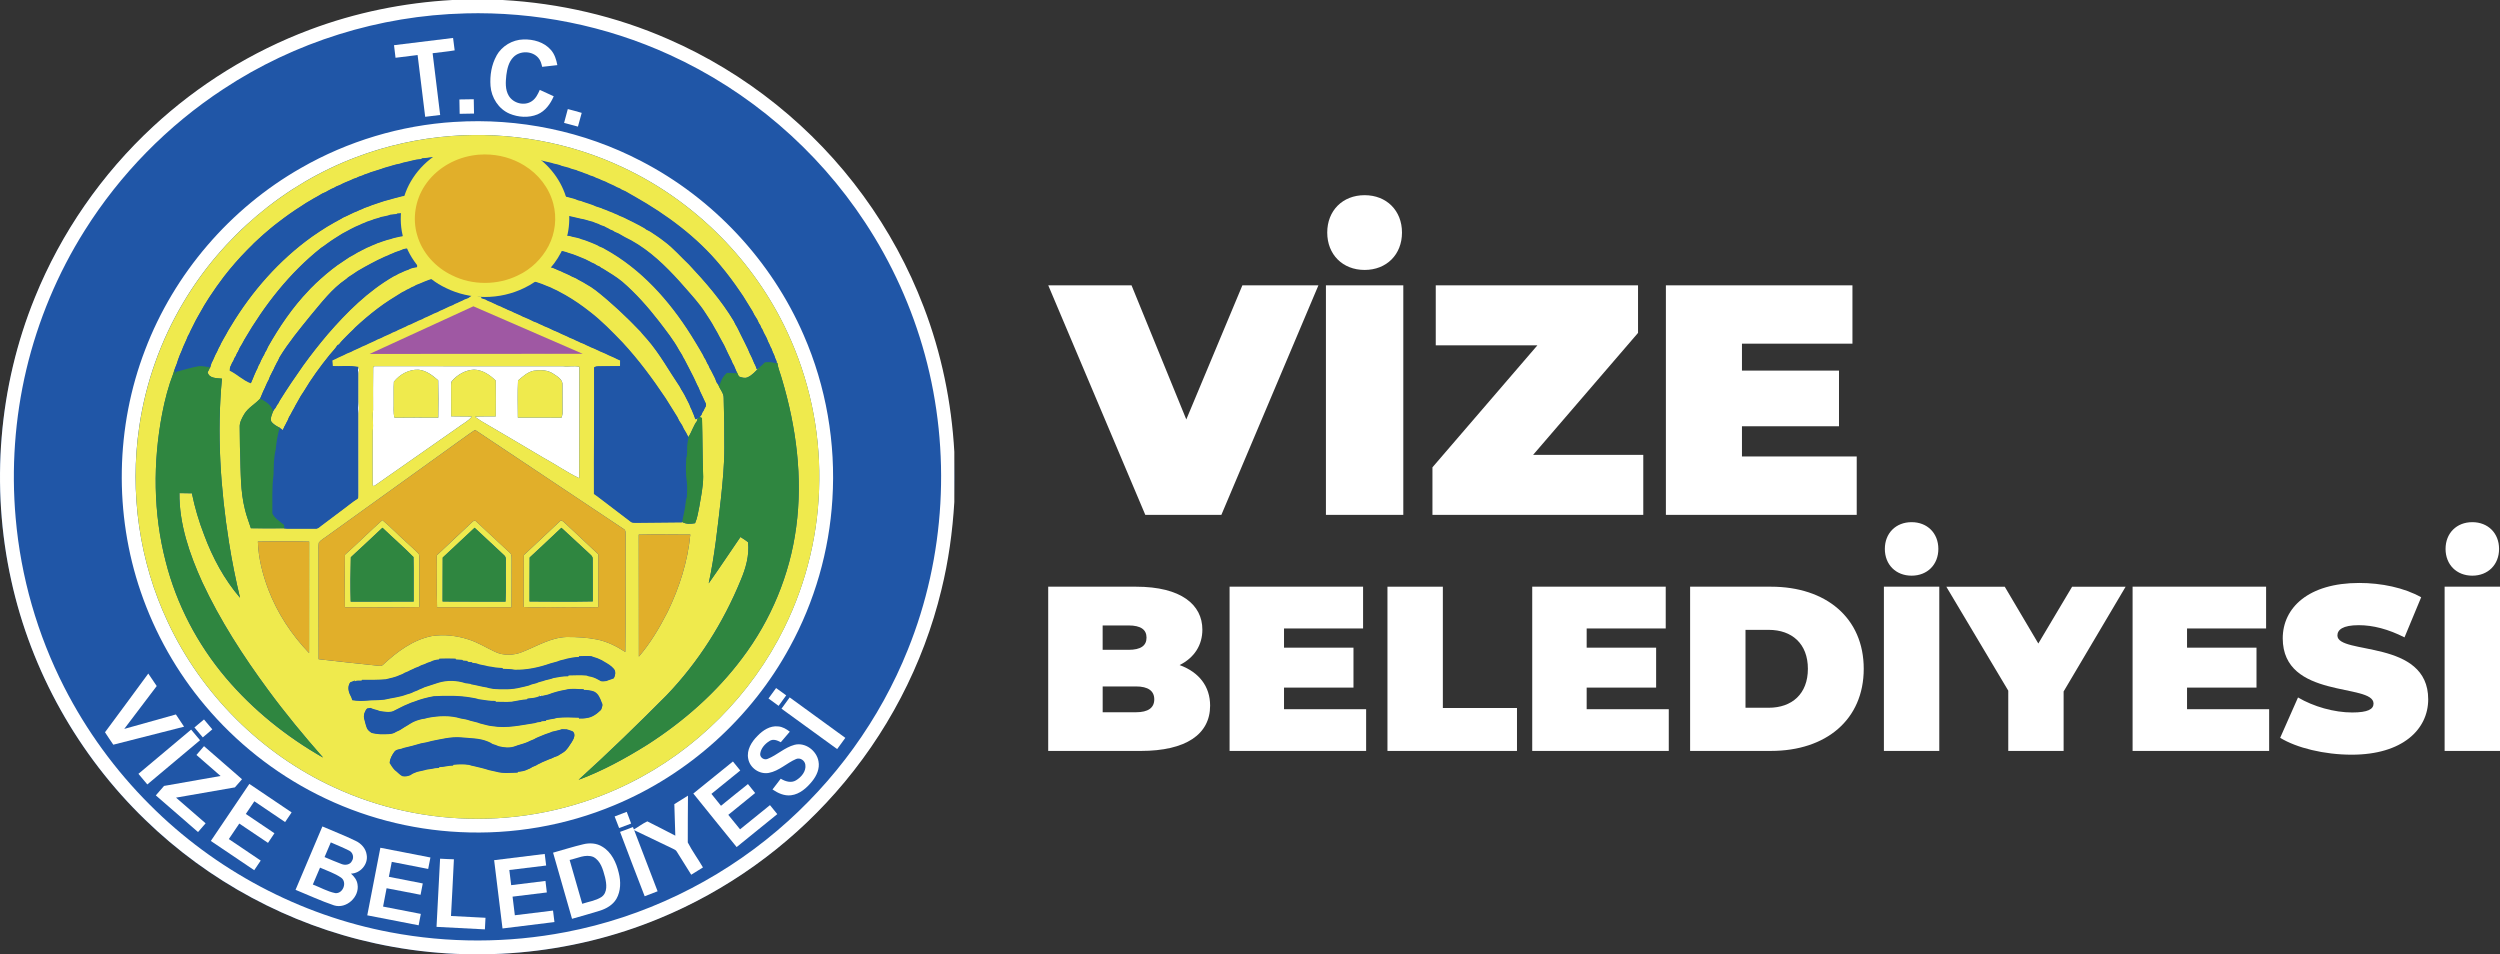
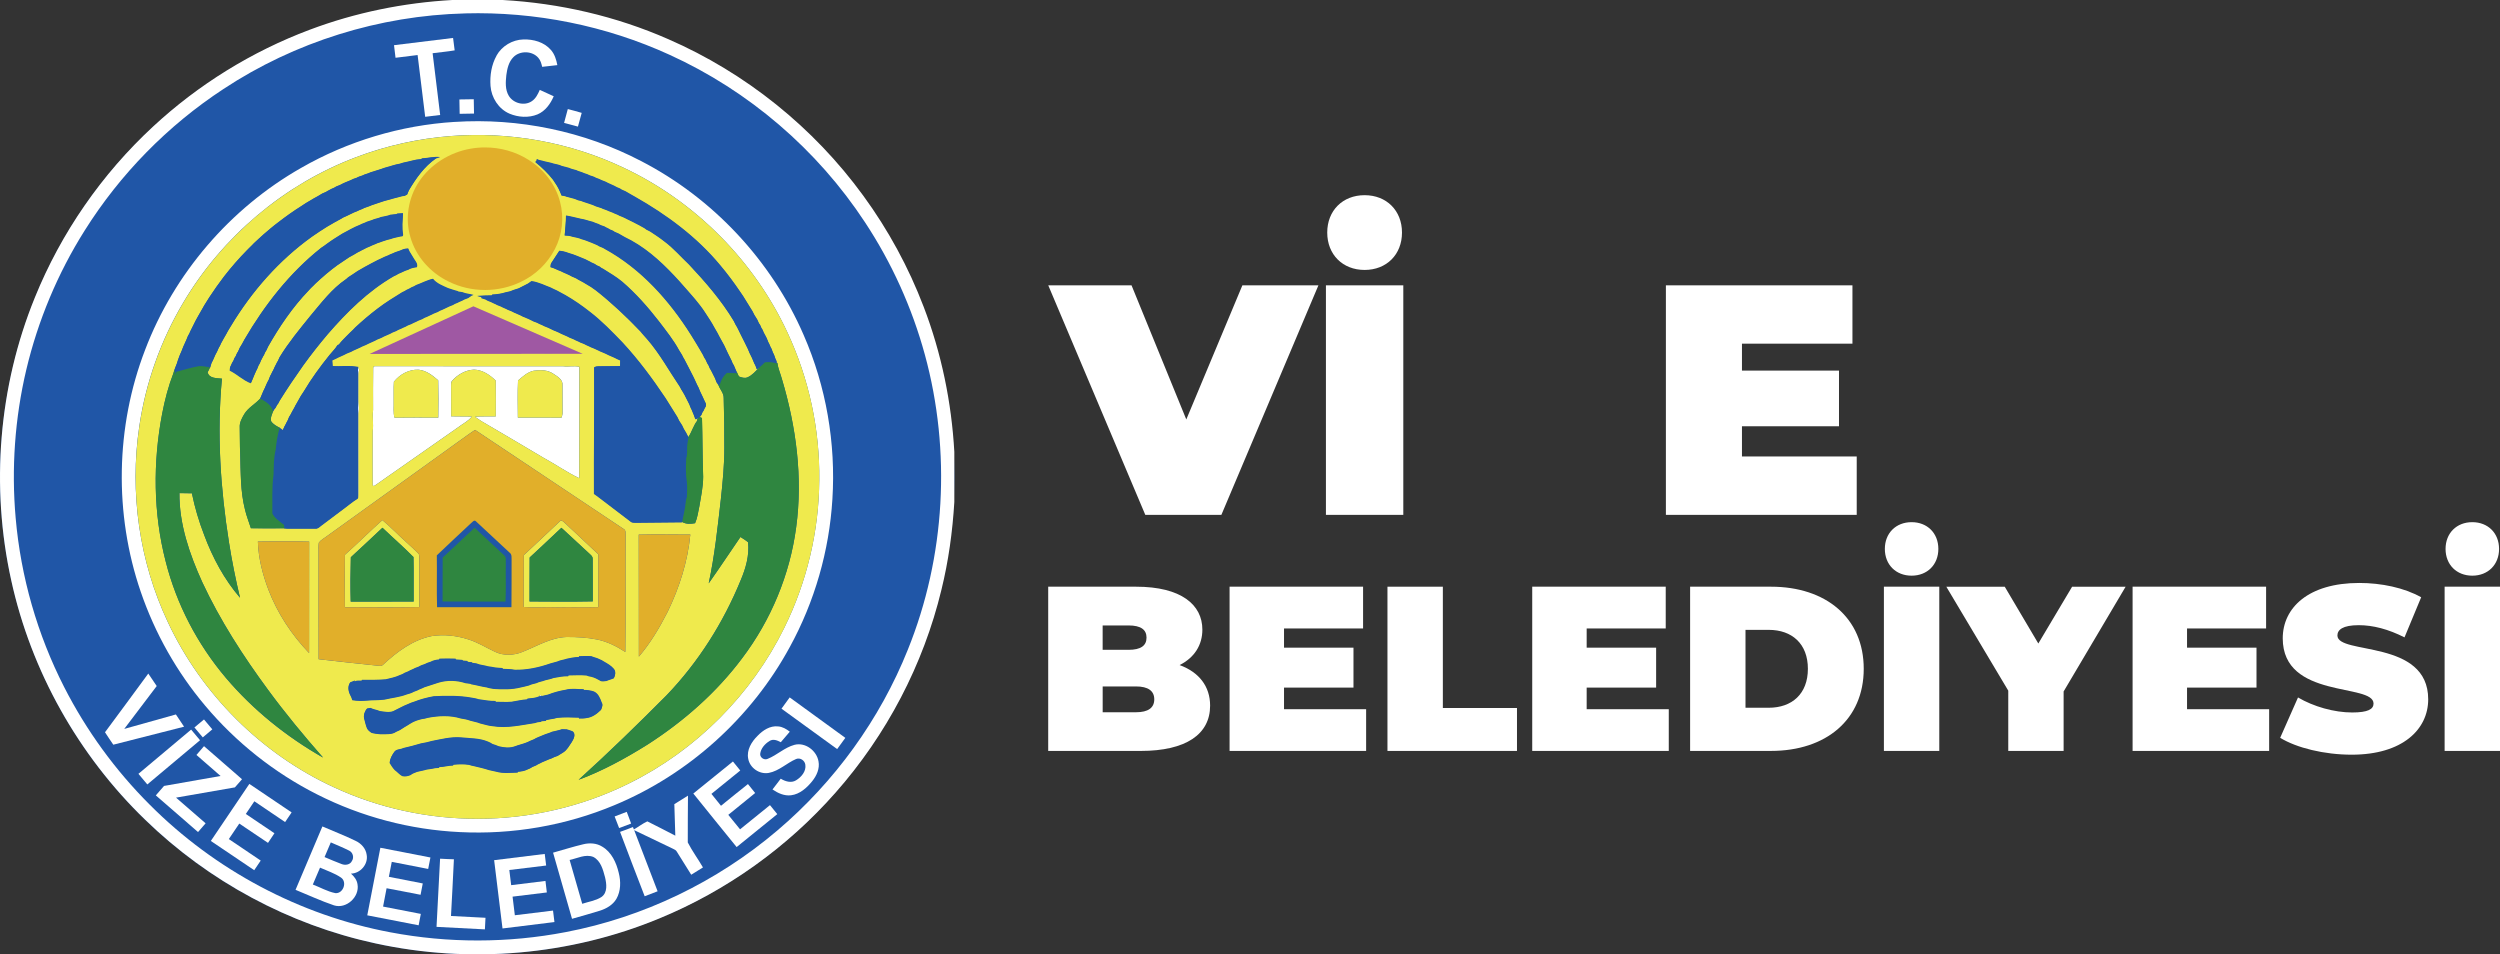
<svg xmlns="http://www.w3.org/2000/svg" id="katman_2" data-name="katman 2" viewBox="0 0 877.5 334.97">
  <rect x="0" y="0" width="877.5" height="334.97" fill="#333333" stroke="none" />
  <defs>
    <style>
      .cls-1 {
        fill: #2f8640;
      }

      .cls-1, .cls-2, .cls-3, .cls-4, .cls-5, .cls-6 {
        stroke-width: 0px;
      }

      .cls-2 {
        fill: #2056a7;
      }

      .cls-3 {
        fill: #9f58a3;
      }

      .cls-4 {
        fill: #fff;
      }

      .cls-5 {
        fill: #e1af2a;
      }

      .cls-6 {
        fill: #efea4d;
      }
    </style>
  </defs>
  <g id="katman_1" data-name="katman 1">
    <g>
      <circle class="cls-2" cx="167.49" cy="167.49" r="167.49" />
      <path class="cls-4" d="m125.67,128.79v-.15c.1.3.29.92.38,1.22-.48,1.75-.19,3.58-.26,5.36.06,2.61-.15,5.22.17,7.81.07.96-.21,1.92-.18,2.89.02,8.12,0,16.23.01,24.35,0,1.51.08,3.03-.11,4.53-.05-15.34-.02-30.67-.01-46.01Z" />
      <path class="cls-4" d="m181.83,133.55c-.21,4.34-.09,8.69-.06,13.03,5.1.02,10.21-.06,15.32.03.21-.61.4-1.24.36-1.9-.03-3.15,0-6.31-.02-9.47.23-2.02-1.8-3.11-3.22-4.06-2-1.38-4.54-1.38-6.86-1.06-2.19.46-3.86,2.04-5.52,3.43Zm-43.57.44c-.17,2.33-.03,4.68-.08,7.01.07,1.87-.22,3.78.29,5.61,5.12-.07,10.25-.05,15.37-.02.08-4.37.1-8.73-.02-13.09-1.97-1.72-4.13-3.43-6.82-3.72-3.38-.21-6.69,1.6-8.73,4.21Zm-7.24-4.91c-.05-.81,1.07-.45,1.55-.55,21.72.07,43.41-.01,65.13.03,1.88.25,3.78-.25,5.64.18-.04,13.03.03,26.06-.05,39.1-4.35-2.08-8.32-4.88-12.56-7.18-7.23-4.28-14.45-8.58-21.72-12.81-.8-.5-1.55-1.05-2.32-1.58,2.43-.2,4.87-.04,7.31-.11.03-4.2.06-8.39-.01-12.59-2.09-1.99-4.64-3.76-7.63-3.83-2.99.15-5.77,1.73-7.71,3.96-.4.41-.3,1.01-.34,1.53.03,3.63,0,7.26.02,10.9,2.42.07,4.85.02,7.27.07-1.16,1.6-3.02,2.41-4.55,3.6-9.77,6.83-19.55,13.65-29.31,20.5-.35.37-1.07.4-.95-.31-.01-6.21-.05-12.43.02-18.65.36-2.47-.18-4.95.14-7.43-.07-4.93.03-9.88.04-14.82Z" />
      <path class="cls-4" d="m189.46,244.03l.42-.04.24.3c-.2.02-.6.06-.8.08l.14-.34Z" />
      <path class="cls-4" d="m163.18,4.71c-29.98.75-59.7,10-84.73,26.52-19.58,12.83-36.34,29.93-48.78,49.76-9.44,15-16.36,31.58-20.45,48.82-4.01,17-5.26,34.64-3.72,52.04,1.8,20.62,7.61,40.88,17.02,59.31,7.76,15.22,17.93,29.2,30.02,41.27,22.83,22.94,52.66,38.84,84.48,44.81,20.27,3.85,41.28,3.83,61.54-.07,27.27-5.2,53.08-17.65,74.23-35.62,20.12-17.05,36.05-39.02,45.86-63.51,13.19-32.64,15.25-69.6,5.98-103.54-4.5-16.48-11.62-32.25-21.04-46.51-16.74-25.48-40.78-46.11-68.53-58.74-22.42-10.27-47.22-15.22-71.86-14.55ZM158.78,0h17.63c20,1.11,39.82,5.69,58.16,13.75,27.14,11.81,51.01,31,68.43,54.92,8.76,11.99,15.92,25.15,21.21,39.02,6.24,16.27,9.78,33.52,10.76,50.91v17.61c-.63,10.37-2.04,20.71-4.53,30.81-6.34,26.3-19.27,50.95-37.18,71.21-16.9,19.18-38.23,34.43-61.87,44.16-31.29,12.96-66.55,15.97-99.62,8.74-30.29-6.54-58.59-21.81-80.8-43.39-23.43-22.63-40.06-52.22-47.03-84.05C-3.34,170.78-.5,135.67,12.23,104.44c9.21-22.73,23.5-43.36,41.5-60.02,15.89-14.74,34.66-26.35,54.95-33.97C124.71,4.41,141.68.96,158.78,0Z" />
      <path class="cls-4" d="m138.3,15.86c6.91-.85,13.82-1.7,20.73-2.54.17,1.46.34,2.91.56,4.36-2.57.44-5.16.66-7.74,1,.87,7.23,1.77,14.46,2.65,21.68-1.76.21-3.51.43-5.26.64-.89-7.22-1.77-14.45-2.66-21.68-2.58.32-5.17.63-7.75.96-.18-1.47-.36-2.94-.53-4.42Z" />
      <path class="cls-4" d="m174.29,19.49c1.88-3.35,5.57-5.54,9.4-5.64,3.5-.12,7.3.92,9.66,3.66,1.32,1.48,1.92,3.44,2.28,5.35-1.78.19-3.55.39-5.33.6-.26-1.12-.56-2.28-1.35-3.16-2.14-2.5-6.44-2.59-8.73-.26-1.67,1.67-2.2,4.09-2.5,6.34-.25,2.41-.45,5.07.86,7.24,1.58,2.65,5.45,3.66,8.04,1.93,1.43-.92,2.18-2.5,2.84-4,1.63.75,3.27,1.49,4.9,2.24-1.14,2.65-2.95,5.2-5.69,6.36-3.12,1.28-6.75,1.04-9.82-.25-3.86-1.64-6.38-5.64-6.68-9.75-.26-3.64.33-7.44,2.14-10.65Z" />
      <path class="cls-4" d="m161.26,34.91c1.67-.03,3.35-.07,5.03-.08.03,1.67.06,3.35.09,5.03-1.68.04-3.36.06-5.04.09-.04-1.68-.07-3.36-.09-5.04Z" />
      <path class="cls-4" d="m197.99,43.15c.44-1.62.87-3.25,1.31-4.87,1.63.45,3.27.83,4.88,1.34-.47,1.6-.89,3.21-1.32,4.82-1.63-.43-3.25-.87-4.87-1.3Z" />
      <path class="cls-4" d="m158.32,47.74c-11.39.87-22.66,3.37-33.34,7.43-25.2,9.5-46.91,27.83-60.63,50.99-7.92,13.32-13.23,28.18-15.47,43.52-3.46,23.22,0,47.44,10.03,68.68,11.84,25.34,32.84,46.25,58.24,57.95,15.72,7.32,33.07,11.1,50.41,11.08,18.36.02,36.71-4.22,53.17-12.39,23.54-11.6,43.05-31.15,54.59-54.73,7.89-16.01,12.12-33.81,12.24-51.66.23-17.86-3.62-35.76-11.19-51.94-11.7-25.19-32.44-46.04-57.58-57.84-18.73-8.9-39.81-12.69-60.47-11.09Zm1.21-4.94c22.52-1.47,45.42,3.26,65.43,13.7,25.3,13.05,45.84,35.01,57.14,61.13,7.88,18.03,11.31,37.95,10.07,57.58-1.1,18.11-6.23,35.97-14.95,51.89-13.44,24.77-35.52,44.7-61.55,55.51-17.09,7.17-35.81,10.39-54.32,9.45-17.34-.83-34.5-5.35-49.99-13.2-15.04-7.58-28.51-18.27-39.35-31.17-9.92-11.76-17.62-25.38-22.6-39.94-9.39-27.35-8.86-57.96,1.52-84.95,10.16-26.75,29.87-49.71,54.74-63.85,16.4-9.42,34.98-14.98,53.85-16.16Z" />
      <path class="cls-4" d="m36.85,257.03c5.12-6.83,10.12-13.75,15.2-20.61.98,1.46,1.97,2.91,2.96,4.38-3.8,5.01-7.6,10.03-11.4,15.05,6.04-1.67,12.08-3.4,18.13-5.08.96,1.44,1.94,2.85,2.87,4.3-8.28,2.08-16.56,4.2-24.84,6.32-.97-1.46-1.99-2.89-2.92-4.37Z" />
-       <path class="cls-4" d="m272.42,241.51c1.18.85,2.36,1.7,3.54,2.56-.89,1.22-1.78,2.45-2.67,3.68-1.18-.86-2.37-1.72-3.55-2.58.89-1.22,1.78-2.45,2.67-3.67Z" />
      <path class="cls-4" d="m274.31,248.74c.94-1.33,1.9-2.64,2.87-3.95,6.51,4.74,13.02,9.46,19.53,14.2-.95,1.31-1.9,2.63-2.87,3.94-6.5-4.74-13.01-9.47-19.53-14.18Z" />
      <path class="cls-4" d="m68.25,255.33c1.12-.93,2.23-1.86,3.35-2.8.98,1.15,1.95,2.31,2.92,3.47-1.11.94-2.24,1.86-3.34,2.82-.99-1.16-1.96-2.32-2.94-3.49Z" />
      <path class="cls-4" d="m265.91,258.27c1.85-1.93,4.38-3.61,7.18-3.3,1.56.1,2.92.92,4.13,1.85-1.06,1.23-2.11,2.47-3.16,3.7-1.18-.64-2.67-1.26-3.93-.45-1.63,1-3.11,2.63-3.31,4.59-.04,1.3,1.42,2.22,2.6,1.71,3.3-1.31,5.95-3.99,9.43-4.93,3.8-1,7.78,2.03,8.44,5.77.5,2.53-.64,5.05-2.2,6.98-1.88,2.33-4.34,4.57-7.43,4.95-2.35.3-4.61-.74-6.51-2.04.97-1.26,1.93-2.52,2.89-3.78,1.57.96,3.64,1.62,5.34.59,1.87-1.11,3.66-3.2,3.29-5.51-.19-1.46-1.81-2.58-3.23-1.99-3.29,1.41-5.97,4.19-9.59,4.88-3.25.6-6.67-1.73-7.23-4.99-.62-3.06,1.19-5.96,3.29-8.03Z" />
      <path class="cls-4" d="m48.58,271.62c6.15-5.19,12.34-10.35,18.5-15.53,1.05,1.24,2.09,2.49,3.13,3.73-6.17,5.17-12.33,10.36-18.5,15.52-1.05-1.24-2.08-2.49-3.13-3.73Z" />
      <path class="cls-4" d="m68.94,265c.88-1.04,1.78-2.06,2.67-3.1,4.45,3.87,8.91,7.73,13.34,11.61-.83.95-1.66,1.91-2.5,2.86-6.89,1.19-13.77,2.4-20.66,3.6,3.46,3,6.92,6.01,10.38,9.01-.89,1.02-1.78,2.04-2.66,3.07-4.95-4.28-9.88-8.58-14.82-12.87.95-1.11,1.91-2.22,2.89-3.32,6.61-1.17,13.23-2.33,19.84-3.49-2.81-2.48-5.65-4.92-8.47-7.38Z" />
      <path class="cls-4" d="m243.35,278.53c4.65-3.73,9.27-7.5,13.91-11.25.86,1.05,1.72,2.11,2.57,3.17-3.37,2.74-6.75,5.46-10.12,8.2,1.11,1.39,2.25,2.77,3.36,4.18,3.15-2.55,6.28-5.12,9.46-7.63.82,1.06,1.67,2.11,2.53,3.15-3.14,2.55-6.3,5.08-9.43,7.66,1.39,1.68,2.76,3.38,4.13,5.08,3.5-2.83,7-5.65,10.5-8.49.85,1.05,1.7,2.11,2.57,3.16-4.76,3.85-9.52,7.7-14.27,11.56-5.06-6.26-10.17-12.5-15.2-18.79Z" />
      <path class="cls-4" d="m74,295.18c4.51-6.67,9-13.36,13.52-20.03,4.95,3.34,9.9,6.67,14.84,10.01-.75,1.13-1.52,2.26-2.29,3.39-3.59-2.45-7.21-4.85-10.79-7.3-1,1.48-2,2.96-3,4.45,3.35,2.26,6.7,4.52,10.05,6.77-.75,1.13-1.51,2.25-2.26,3.38-3.36-2.25-6.71-4.53-10.08-6.78-1.21,1.82-2.45,3.63-3.67,5.44,3.73,2.51,7.46,5.03,11.19,7.55-.76,1.12-1.52,2.25-2.28,3.38-5.08-3.43-10.15-6.86-15.23-10.27Z" />
      <path class="cls-4" d="m236.72,282.24c1.59-.99,3.17-1.99,4.76-2.97,0,5.47-.12,10.95-.07,16.43,1.56,3.03,3.61,5.81,5.33,8.77-1.37.85-2.75,1.7-4.12,2.56-1.69-2.7-3.38-5.4-5.06-8.1-.28-.53-.83-.77-1.33-1.01-4.56-2.16-9.09-4.38-13.64-6.54,2.74,7.15,5.5,14.3,8.23,21.46-1.51.59-3.02,1.17-4.54,1.75-2.88-7.54-5.83-15.04-8.64-22.6,1.53-.5,3.01-1.12,4.52-1.69.08.21.25.63.33.84,1.59-.91,3.07-2.08,4.72-2.84,3.31,1.6,6.54,3.37,9.82,5.02-.12-3.68-.23-7.37-.34-11.05Z" />
      <path class="cls-4" d="m215.73,286.58c1.41-.55,2.82-1.1,4.25-1.63.51,1.38,1.07,2.73,1.55,4.12-1.42.5-2.83,1.04-4.22,1.58-.53-1.36-1.06-2.71-1.58-4.08Z" />
      <path class="cls-4" d="m109.81,310.47c2.62,1,5.11,2.46,7.87,3.01,2.75.29,4.29-3.86,2.03-5.44-2.25-1.55-4.9-2.39-7.38-3.5-.85,1.98-1.68,3.96-2.53,5.93Zm4.11-9.64c2,.85,4,1.71,6.03,2.47,1.24.48,2.94.24,3.56-1.07.84-1.22.38-3.01-.95-3.66-2.1-1.06-4.29-1.94-6.45-2.89-.75,1.71-1.48,3.43-2.19,5.15Zm-10.18,11.49c3.12-7.42,6.3-14.82,9.42-22.24,3.88,1.68,7.82,3.2,11.62,5.04,2,.91,3.65,2.73,3.93,4.96.57,3.28-2.22,6.49-5.52,6.56,1.12.98,2.09,2.23,2.3,3.75.79,4.4-3.92,8.76-8.25,7.39-4.6-1.56-9.01-3.62-13.5-5.45Z" />
      <path class="cls-4" d="m199.94,301.85c1.48,5.13,2.93,10.26,4.42,15.38,2.26-.76,4.73-1.07,6.75-2.38,2.23-1.55,1.8-4.65,1.26-6.93-.71-2.64-1.49-5.78-4.12-7.14-2.77-1.09-5.61.51-8.32,1.07Zm-5.8-2.57c3.54-.98,7.05-2.11,10.62-2.95,2.21-.54,4.66-.4,6.62.84,3.29,1.93,4.96,5.64,5.8,9.21.77,3.01.75,6.38-.83,9.13-1.25,2.14-3.53,3.43-5.84,4.16-3.22,1.02-6.49,1.89-9.73,2.83-2.21-7.74-4.44-15.47-6.65-23.21Z" />
      <path class="cls-4" d="m133.5,297.56c5.86,1.14,11.72,2.28,17.58,3.42-.26,1.34-.52,2.68-.79,4.02-4.26-.84-8.52-1.66-12.78-2.49-.34,1.75-.69,3.5-1.02,5.25,3.96.78,7.93,1.53,11.9,2.33-.26,1.32-.52,2.65-.77,3.98-3.98-.76-7.95-1.57-11.93-2.3-.38,2.15-.82,4.3-1.23,6.44,4.42.85,8.83,1.72,13.25,2.57-.26,1.33-.52,2.66-.77,4-6.01-1.16-12.01-2.35-18.03-3.5,1.52-7.91,3.08-15.81,4.6-23.72Z" />
      <path class="cls-4" d="m173.44,301.92c5.92-.72,11.84-1.45,17.76-2.19.16,1.36.33,2.71.5,4.07-4.31.51-8.62,1.07-12.93,1.57.2,1.77.43,3.55.65,5.32,4.02-.49,8.03-.99,12.04-1.48.16,1.35.32,2.7.48,4.04-4.01.48-8.02.98-12.03,1.47.26,2.18.54,4.35.8,6.53,4.47-.55,8.93-1.1,13.4-1.64.16,1.34.33,2.69.5,4.03-6.08.75-12.15,1.48-18.23,2.25-.98-7.99-1.98-15.99-2.94-23.99Z" />
      <path class="cls-4" d="m154.48,301.4c1.62.07,3.23.19,4.84.21-.29,6.63-.68,13.26-1.02,19.9,4.04.21,8.07.43,12.11.63-.07,1.35-.14,2.71-.21,4.07-5.66-.29-11.32-.59-16.98-.88.41-7.97.84-15.95,1.25-23.92Z" />
      <path class="cls-6" d="m193.92,256.76c-1.05.53-2.22.76-3.29,1.25-1.06.48-2.21.82-3.2,1.45-.45.18-.9.36-1.34.55-.49.27-1.01.49-1.53.68-1.22.47-2.51.73-3.72,1.21-1.89.71-3.93.49-5.84,0-.68-.33-1.4-.55-2.11-.77-.5-.37-1.06-.61-1.63-.86-2.96-1.26-6.28-1.14-9.44-1.47-3.5-.29-6.92.62-10.33,1.28-.55.18-1.11.32-1.68.44-.68.13-1.36.25-2.03.39-2.04.61-4.12,1.16-6.2,1.63-1.02.54-2.47.28-3.16,1.35-.78,1.11-1.51,2.37-1.57,3.77.52.87,1.08,1.74,1.79,2.49.89.65,1.6,1.54,2.58,2.09.99.3,2.03.05,2.96-.34.65-.6,1.54-.78,2.32-1.14,1.1-.31,2.24-.42,3.32-.79.57-.09,1.14-.17,1.72-.25.87-.22,1.76-.32,2.65-.35v-.27c1.67,0,3.27-.54,4.93-.54l.05-.28c1.85-.17,3.71-.23,5.56.05.54.21,1.11.34,1.68.44,1.77.42,3.55.82,5.28,1.39.86.19,1.72.36,2.58.57,2.44.71,5.02.37,7.52.31l.04-.27c1.18-.09,2.38-.27,3.44-.83.57-.22,1.14-.45,1.63-.84.45-.19.9-.38,1.36-.57.6-.45,1.34-.65,1.97-1.05,1.15-.43,2.23-1.02,3.41-1.38.64-.37,1.35-.63,2.06-.85.69-.44,1.41-.82,2.09-1.28,1.32-.85,2.03-2.3,2.91-3.55.66-1.07,1.53-2.63.39-3.7-.21-.09-.64-.26-.86-.34-.43-.13-.85-.26-1.27-.4-.57-.04-1.14-.05-1.71-.05-1.07.41-2.21.55-3.3.86Zm-1.54-12.98c-.76.17-1.52.32-2.27.52l-.24-.3-.42.04-.14.34c-1.3.61-2.79.66-4.2.81l-.02.26c-1.86.1-3.67.57-5.51.85-1.86.17-3.74,0-5.61.02l-.02-.29c-2.02.05-4-.35-5.99-.62-.78-.3-1.61-.39-2.42-.55-4.37-.79-8.85-.7-13.27-.5-2.34.43-4.68,1.03-6.88,1.91-.72.22-1.43.46-2.1.8-1.83.69-3.51,1.72-5.29,2.54-1.53.56-3.12.14-4.68-.04-1.03-.49-2.21-.55-3.22-1.1-.3.04-.89.12-1.18.16-.39.33-.61.78-.81,1.24-.45.89-.39,1.93-.07,2.86.26.97.47,1.96.88,2.88.36.6.89,1.06,1.47,1.44,2.02.62,4.16.57,6.25.45.87-.03,1.73-.27,2.45-.77.43-.21.87-.41,1.31-.6.52-.35,1.05-.68,1.58-1.01,1.41-.76,2.67-1.81,4.22-2.31.64-.22,1.3-.41,1.97-.56.7-.08,1.39-.22,2.06-.44,3.81-.71,7.81-.92,11.55.23,1.12.18,2.25.36,3.31.77.86.2,1.72.41,2.57.65.61.29,1.29.43,1.95.59,1.12.3,2.24.61,3.4.7,4.96.84,9.93-.37,14.82-1.1.66-.28,1.38-.36,2.09-.42l.22-.22c.52-.05,1.04-.09,1.56-.12l.02-.27c.61-.1,1.23-.22,1.83-.35.69-.1,1.39-.21,2.06-.44,2.53-.27,5.08-.13,7.63-.07l.06.3c.88,0,1.77.05,2.63-.17,2.02-.21,3.65-1.47,5.06-2.84.28-.79.76-1.67.23-2.46-.55-1.52-1.18-3.19-2.75-3.9-1.15-.39-2.35-.56-3.55-.54l-.04-.27c-2.1.06-4.28-.39-6.33.21-2.1.35-4.18.91-6.16,1.69Zm6.51-12.56c-1.07.38-2.23.44-3.26.95-.84.24-1.69.45-2.52.7-3.96,1.38-8.16,2.29-12.37,2.2-1.41-.27-2.85-.27-4.28-.32l-.03-.28c-.9-.05-1.8-.11-2.69-.22-.82-.18-1.64-.28-2.46-.4-1.33-.43-2.77-.44-4.06-1.02-.46-.07-.91-.13-1.37-.18l-.23-.23c-.51-.04-1.02-.09-1.53-.13l-.02-.31c-.52-.05-1.03-.09-1.54-.13l-.25-.24c-.77-.06-1.54-.11-2.31-.16l-.03-.28c-1.91-.07-3.82-.08-5.73,0l-.03.28c-1.06.08-2.11.29-3.03.81-.71.21-1.43.44-2.07.81-.71.23-1.42.47-2.05.87-.46.17-.91.34-1.36.52-.75.45-1.6.67-2.33,1.14-.46.18-.91.37-1.37.56-.49.37-1.08.57-1.65.79-1.54.74-3.24,1.05-4.88,1.46-2.8.24-5.61.22-8.42.21l-.04.28c-.85.06-1.84-.23-2.56.38l.19-.45c-.56.21-1.11.42-1.66.64-.91,1.27-.69,2.93-.02,4.26.35.58.59,1.22.78,1.88,1.69.3,3.41.28,5.12.15,2.06-.21,4.14-.09,6.19-.36,2.58-.62,5.29-.84,7.77-1.81.84-.23,1.7-.45,2.45-.91.45-.18.9-.35,1.35-.52.75-.45,1.61-.65,2.37-1.08,1.65-.57,3.31-1.1,4.98-1.62,3.08-.94,6.44-.82,9.49.17.58.1,1.16.16,1.75.23l.24.16c1.83.3,3.62.85,5.47,1.1.79.3,1.63.36,2.45.53,3.15.19,6.39.28,9.47-.52.97-.22,1.95-.42,2.91-.7.79-.4,1.67-.56,2.53-.78,1-.52,2.14-.6,3.17-1.04.98-.24,1.98-.43,2.92-.8,1.7-.32,3.41-.64,5.15-.61l.04-.29c2.13,0,4.27-.19,6.4.04.52.24,1.09.37,1.67.44.54.15,1.07.33,1.58.57.42.22.86.44,1.29.67.7.59,1.67.29,2.49.21.41-.18.83-.34,1.26-.46.41-.16.83-.3,1.25-.45.51-.97.77-2.27,0-3.19-.92-1.1-2.2-1.83-3.43-2.53-.5-.37-1.07-.63-1.63-.86-.89-.49-1.9-.62-2.82-1.04-1.45-.14-2.9-.02-4.35,0l-.03.28c-1.47.02-2.91.3-4.33.61Zm-108.38-41.14c.19,5.8,1.65,11.49,3.7,16.9,3.17,8.28,8.14,15.84,14.28,22.23.02-13.03-.02-26.06.02-39.1-5.99-.17-12-.12-18-.03Zm133.69-2.43c.05,14.27,0,28.55.04,42.82,4.05-4.73,7.25-10.15,10.08-15.68,4.13-8.52,7.08-17.71,7.98-27.16-6.04,0-12.07-.13-18.11.02Zm-66.6-30.26c-14.3,10.31-28.63,20.58-42.95,30.87-.92.73-2.06,1.26-2.75,2.23-.15,1.09-.09,2.19-.09,3.28.03,12.54-.03,25.07.03,37.61,6.76.83,13.54,1.49,20.3,2.23.78.02,1.75.35,2.36-.33,4.87-4.53,10.49-8.74,17.14-10.04,4.2-.62,8.55-.15,12.59,1.14,3.38,1.01,6.38,2.94,9.56,4.42,2.98,1.41,6.51,1.27,9.52.05,5.09-1.99,9.97-5.08,15.58-5.26,3.55-.02,7.13.17,10.62.86,3.6.72,6.92,2.39,9.97,4.39.19-13.62,0-27.24.1-40.86-.09-.77.19-1.85-.64-2.28-17.4-11.59-34.81-23.18-52.19-34.8-3.12,2.05-6.08,4.36-9.16,6.48Zm-26.59-28.31c-.01,4.94-.11,9.88-.04,14.82-.33,2.47.21,4.95-.14,7.43-.07,6.21-.04,12.43-.02,18.65-.12.7.6.68.95.31,9.76-6.84,19.54-13.66,29.31-20.49,1.53-1.19,3.39-2,4.55-3.6-2.42-.05-4.85,0-7.27-.07-.01-3.64,0-7.27-.02-10.9.04-.52-.06-1.12.34-1.53,1.94-2.23,4.72-3.81,7.71-3.96,2.98.07,5.54,1.84,7.63,3.83.07,4.2.04,8.39.01,12.59-2.44.07-4.87-.09-7.31.11.77.54,1.52,1.08,2.32,1.58,7.27,4.23,14.48,8.53,21.72,12.81,4.24,2.3,8.21,5.1,12.56,7.18.08-13.03,0-26.07.05-39.1-1.86-.42-3.76.07-5.64-.18-21.71-.04-43.41.05-65.13-.03-.48.11-1.61-.26-1.55.55Zm32.22-19.13l.02.47c-.16-.04-.47-.12-.62-.15-.78.5-1.67.77-2.46,1.26-.15-.04-.47-.11-.62-.14l.02.48c-.7.17-1.39.37-2.08.55v.48c-.19-.05-.57-.16-.76-.21l-.12.52c-.19-.04-.57-.12-.76-.16v.48c-.71.17-1.39.35-2.09.52l.02.47c-.15-.03-.47-.09-.62-.13-.78.49-1.66.77-2.45,1.25-.16-.02-.48-.06-.64-.08v.6c-.16-.03-.47-.08-.63-.11-.79.48-1.69.74-2.45,1.25-.16-.04-.47-.11-.63-.15l.03.49c-.71.18-1.4.37-2.1.55l.02.48c-.19-.05-.57-.15-.76-.19l-.14.52c-.19-.05-.57-.15-.76-.2l.02.49c-.7.17-1.4.36-2.1.52l.02.47c-.16-.03-.47-.09-.63-.12-.98.55-1.99,1.09-3.1,1.3v.48c-.15-.04-.47-.11-.62-.14-.76.53-1.66.79-2.45,1.26-.17-.04-.5-.12-.66-.15l.14.55c-.56.1-1.11.22-1.67.34,2.79.17,5.58.11,8.38.11,14.02.02,28.03,0,42.05,0,6.89-.09,13.78.18,20.65-.17-.52-.09-1.05-.17-1.57-.24l.13-.44c-.71-.18-1.41-.36-2.13-.49l.02-.47c-.16.03-.46.09-.62.12-.78-.5-1.69-.74-2.46-1.26-.16.04-.46.12-.62.16v-.49c-.69-.17-1.39-.36-2.08-.53v-.48c-.15.03-.46.09-.61.12-.99-.51-1.97-1.15-3.11-1.22l.05-.37c-.71-.17-1.41-.36-2.12-.53l.03-.5c-.16.04-.47.12-.63.15-.79-.49-1.67-.79-2.47-1.25-.16.03-.47.1-.62.13l.03-.48c-.71-.17-1.41-.37-2.11-.54l.02-.48c-.16.04-.47.11-.63.15-.77-.5-1.67-.77-2.45-1.26-.16.04-.47.12-.63.17l.03-.5c-.71-.17-1.4-.37-2.1-.54v-.48c-.14.03-.45.11-.6.14-.79-.5-1.7-.73-2.46-1.27-.16.04-.47.12-.62.16l.02-.48c-.71-.17-1.41-.36-2.12-.52l.02-.47c-.15.02-.46.08-.62.11-.67-.39-1.38-.7-2.09-.98-1.55-.74-2.79.99-4.32,1.05Zm30.42-17.86c-.4.44-.33,1.06-.4,1.6,1.29.3,2.4,1.02,3.65,1.43,1.31.69,2.73,1.15,4,1.92.44.19.89.38,1.34.57,1.04.7,2.21,1.16,3.25,1.85,1.29.7,2.53,1.5,3.7,2.39,5.59,4.4,10.77,9.29,15.67,14.43.7.94,1.55,1.76,2.31,2.67,4.44,5.1,7.66,11.08,11.45,16.65.18.34.36.69.55,1.04.43.57.72,1.24,1.11,1.85.56,1.09,1.11,2.19,1.68,3.29.17.45.34.9.53,1.35.45.74.65,1.6,1.04,2.37.2.52.38,1.04.57,1.56.28-.09.82-.25,1.09-.33l-.61.7.21.16c-1.4,1.72-1.93,3.97-3.16,5.8-.45-.99-1.01-1.94-1.59-2.86-.21-.43-.42-.86-.61-1.28-.34-.55-.69-1.08-1.04-1.62-.21-.43-.42-.85-.62-1.27-1.37-2.21-2.78-4.4-4.13-6.61-4.59-6.86-9.51-13.51-15.13-19.58-3.65-3.76-7.29-7.57-11.47-10.77-2.71-2.14-5.56-4.11-8.55-5.83-.98-.56-1.97-1.08-2.97-1.61-.77-.38-1.57-.68-2.31-1.1-.99-.35-1.94-.78-2.91-1.17-1.22-.43-2.45-.91-3.75-1.04-.4.28-.79.56-1.19.84-1.06.61-2.21,1.07-3.28,1.68-.6.19-1.2.38-1.79.57-.4.17-.8.32-1.2.48-.55.12-1.1.24-1.65.37-1.52.49-3.11.69-4.7.77l-.03.28c-1.73.02-3.45.07-5.17.2.5.12,1,.23,1.51.34l-.05.35c.51.15,1.02.32,1.53.5.5.37,1.09.58,1.67.8.75.42,1.6.68,2.35,1.12.45.18.9.35,1.34.53.75.45,1.6.68,2.35,1.13.45.18.9.35,1.36.54,1.28.76,2.74,1.14,4.02,1.9,1.26.5,2.52,1.01,3.7,1.67.45.17.9.34,1.36.52.75.45,1.6.68,2.37,1.13.44.18.89.36,1.34.54,1.2.62,2.44,1.18,3.7,1.67,1.29.73,2.73,1.15,4.02,1.9.45.18.91.35,1.37.54.74.45,1.59.67,2.33,1.13.45.18.91.35,1.36.53.75.46,1.59.7,2.36,1.13.44.18.89.36,1.33.55,1.2.63,2.46,1.13,3.71,1.66,1.29.73,2.73,1.16,4.02,1.88.37.17.76.34,1.14.51-.03.69-.04,1.37-.05,2.06-2.54.03-5.09.04-7.63.06-.52-.02-1.01.09-1.48.33.1,14.8-.15,29.6-.07,44.39,1.28.82,2.41,1.83,3.65,2.7,3.15,2.39,6.3,4.77,9.43,7.19.5.29,1.11.21,1.67.25,5.4-.05,10.8-.13,16.19-.16,1.37.8,3.01.7,4.52.42.83-1.88,1.08-3.93,1.5-5.91.59-3.42,1.32-6.85,1.34-10.34-.25-6.88-.21-13.78-.41-20.67-.2-.08-.61-.25-.81-.33l-.15-.09c.7-.28.89-1.03,1.14-1.67.4-.47.62-1.04.86-1.59.55-.55.48-1.44.03-2.02-.58-1.22-1.09-2.47-1.71-3.66-.19-.45-.37-.9-.55-1.35-.73-1.28-1.22-2.68-1.91-3.97-.98-2-2.05-3.94-3.05-5.92-.34-.51-.61-1.05-.86-1.6-.35-.54-.69-1.07-1.01-1.62-1.96-3.63-4.57-6.85-7.05-10.13-3.87-4.99-8.08-9.76-12.87-13.9-2.09-1.74-4.45-3.11-6.74-4.55-.46-.21-.9-.45-1.25-.8-.57-.23-1.15-.45-1.61-.87-.45-.2-.89-.4-1.33-.6-.62-.42-1.34-.64-1.98-1.04-.99-.35-1.93-.86-2.92-1.2-.97-.4-1.97-.75-2.98-1.03-.64-.26-1.31-.45-1.98-.61-.33-.05-1-.14-1.33-.19-.9,1.39-1.79,2.77-2.71,4.14Zm-52.03-4.66c-.4.17-.79.33-1.18.49-.59.19-1.18.4-1.77.61-.76.42-1.62.62-2.37,1.06-.45.19-.89.36-1.34.54-.75.44-1.59.71-2.35,1.11-1.54.77-3.06,1.6-4.57,2.42-.86.47-1.69.98-2.54,1.46-1.09.73-2.17,1.49-3.29,2.18-.23.25-.49.47-.77.67-5,3.4-8.63,8.3-12.49,12.87-3.77,4.67-7.62,9.31-10.76,14.45-.2.44-.4.88-.6,1.32-.45.6-.66,1.33-1.06,1.96-.2.44-.4.89-.6,1.33-.43.61-.63,1.35-1.05,1.97-.18.45-.35.91-.52,1.36-.78,1.27-1.2,2.7-1.91,4.01-.35.9-.78,1.77-1.13,2.66-1.73,1.94-4.19,3.17-5.57,5.44-.83,1.44-1.72,2.99-1.59,4.72.09,3.03-.01,6.07.17,9.1.18,6.6.04,13.3,1.69,19.75.51,2.21,1.39,4.32,2.06,6.49,4.23.06,8.47.06,12.71,0,3.31.03,6.62.01,9.92,0,.86.13,1.45-.54,2.07-1.01,2.3-1.74,4.6-3.47,6.91-5.2,2.03-1.43,3.9-3.1,6.02-4.42.19-1.5.11-3.02.11-4.53,0-8.12.01-16.23-.01-24.35-.03-.97.25-1.92.18-2.89-.32-2.59-.11-5.21-.17-7.81.07-1.79-.22-3.61.26-5.36-.09-.31-.28-.92-.38-1.22v.15c-2.92-.61-5.95-.1-8.92-.31-.04-.7-.09-1.4-.14-2.1.38-.17.76-.35,1.13-.52,1.3-.71,2.73-1.18,4.02-1.92l1.35-.54c1.3-.72,2.71-1.2,4.01-1.91.45-.19.9-.38,1.34-.56,1.31-.7,2.72-1.19,4.01-1.92.45-.19.9-.37,1.36-.56,1.28-.74,2.73-1.16,4-1.9.45-.19.9-.37,1.36-.56.73-.49,1.59-.68,2.34-1.12.57-.23,1.15-.46,1.66-.81.45-.19.91-.36,1.36-.54.74-.44,1.58-.68,2.32-1.13.45-.19.91-.37,1.38-.54.5-.36,1.08-.59,1.66-.81.77-.41,1.59-.7,2.35-1.13.45-.19.9-.36,1.36-.54.51-.35,1.08-.58,1.66-.8.76-.42,1.6-.68,2.35-1.12.45-.19.9-.36,1.35-.54.51-.35,1.09-.58,1.67-.8.75-.44,1.62-.65,2.35-1.14.45-.19.9-.36,1.36-.51.37-.25.74-.5,1.1-.77.05-.02.16-.06.21-.08l.54-.08c-1.3-.4-2.7-.43-3.95-.98-.45-.07-.9-.14-1.35-.2l-.26-.16c-1.17-.28-2.29-.71-3.43-1.07-1.87-.85-3.93-1.6-5.26-3.25-1.03.18-2,.59-2.97.97-.97.4-1.92.86-2.91,1.19-.51.36-1.09.6-1.67.82-.5.36-1.07.6-1.63.84-.5.35-1.06.63-1.62.87-2.95,1.81-5.9,3.63-8.65,5.74-2.74,2.08-5.36,4.3-7.87,6.65-.27.28-.54.56-.81.85-.28.26-.56.53-.85.8-.85.81-1.67,1.64-2.47,2.49-.55.56-1.08,1.15-1.55,1.79-.17.08-.35.16-.52.24-.75,1.27-1.85,2.27-2.75,3.42-3.27,4.06-6.37,8.28-9.03,12.77-.34.54-.7,1.07-1.05,1.6-.45.86-.96,1.69-1.43,2.54-.32.51-.6,1.04-.86,1.59-.27.45-.53.9-.77,1.36-.33.65-.65,1.31-1.07,1.91-.19.44-.37.89-.56,1.34-.42.62-.64,1.35-1.06,1.97-.21.44-.4.89-.6,1.34-.27-.2-.82-.61-1.09-.81-1.12-.56-2.3-1.19-3.01-2.25-.36-1.24.32-2.45.71-3.59.21-.46.5-.87.85-1.23.27-.52.52-1.06.92-1.49.18-.35.36-.69.54-1.04,2.62-4.21,5.4-8.32,8.26-12.36,2.71-3.75,5.57-7.38,8.55-10.91,6.78-7.83,14.25-15.27,23.3-20.45.56-.23,1.12-.49,1.61-.85,1.15-.41,2.2-1.09,3.39-1.4.93-.57,2.01-.77,3.07-.91.26-1.03-.41-1.83-.94-2.63-.58-.93-1.14-1.86-1.71-2.8-.12-.26-.35-.78-.47-1.04-.55.02-1.11.09-1.63.26Zm-2.16-12.51l-.27.19c-.72.05-1.43.12-2.14.23-1.06.46-2.21.54-3.32.82-1.02.48-2.17.56-3.18,1.06-.59.19-1.18.38-1.77.58-.75.44-1.63.6-2.37,1.05-2.18.83-4.18,2.04-6.23,3.11-1.79,1.13-3.6,2.22-5.3,3.48-.71.52-1.4,1.06-2.14,1.51-11.03,8.76-19.82,20.03-26.89,32.15-.5.99-1.05,1.95-1.65,2.89-.2.45-.4.89-.59,1.33-.38.49-.61,1.06-.83,1.64-.41.47-.62,1.06-.83,1.64-.38.49-.61,1.06-.85,1.62-.34.5-.35,1.11-.39,1.69,2.59,1.25,4.7,3.45,7.41,4.44.35-.82.73-1.64,1.04-2.48.4-.77.63-1.63,1.1-2.37.19-.45.37-.91.55-1.36.37-.5.59-1.08.81-1.66.4-.63.62-1.36,1.07-1.96.23-.57.46-1.14.84-1.63.2-.44.4-.87.6-1.31,4-7.05,8.58-13.82,14.21-19.68.26-.28.53-.57.79-.86.27-.27.55-.54.83-.8.27-.28.54-.55.82-.82,2.48-2.32,5.05-4.54,7.8-6.53,1.36-.89,2.7-1.83,4.06-2.73.98-.5,1.92-1.07,2.87-1.64,1.08-.6,2.2-1.11,3.29-1.69.45-.19.89-.37,1.34-.57.76-.42,1.62-.62,2.38-1.04,1.55-.47,3.03-1.14,4.63-1.45.99-.39,2.06-.56,3.09-.82.91-.7.7.17.78-.47l.04-.19c-.36-2.45.38-5.03.39-7.49-.65.04-1.3.08-1.95.12Zm49.2-18.28c0,.5-1.05-.07-.6-.06l-.12.22c2.27,1.83,4.38,3.86,6.18,6.17.92,1.33,1.82,2.68,2.44,4.18.18.46.37.91.57,1.37.6.06,1.22.13,1.76.41.85.24,1.7.45,2.56.66.52.21,1.04.41,1.57.6.22.05.67.14.9.19,1.19.52,2.48.79,3.69,1.27.52.19,1.06.38,1.55.64.59.19,1.18.38,1.77.57.5.24,1.02.45,1.56.61.85.33,1.69.74,2.56,1.02.75.44,1.63.61,2.37,1.09.45.19.9.37,1.36.55,2.19,1.1,4.42,2.14,6.56,3.34.55.31,1.13.59,1.61,1.03.4.22.83.43,1.25.63,1.75,1.15,3.5,2.3,5.15,3.61,3.12,2.34,5.66,5.33,8.49,7.99,5.77,6.15,11.35,12.57,15.71,19.82.21.42.41.85.63,1.27.76,1.13,1.23,2.41,1.87,3.6.87,1.64,1.63,3.33,2.47,4.98.18.45.37.9.56,1.35.66,1.18,1.18,2.44,1.68,3.71.4.62.63,1.32.86,2.02.22-.11.64-.33.85-.44-1.27,1.24-2.44,2.71-4.12,3.41-1.01.43-2.07.03-3.02-.32-.27-.63-.55-1.26-.86-1.87-.08-.19-.25-.57-.33-.76-.2-.45-.38-.9-.56-1.34-.38-.5-.61-1.07-.81-1.65-.91-1.74-1.73-3.53-2.56-5.31-.65-1.06-1.15-2.21-1.8-3.28-.67-1.43-1.59-2.74-2.3-4.15-.27-.44-.54-.87-.8-1.31-1.17-1.75-2.24-3.58-3.54-5.24-2.23-2.93-4.78-5.6-7.17-8.39-5-5.53-10.43-10.81-16.99-14.45-1.54-.75-3.05-1.57-4.51-2.45-.45-.2-.9-.39-1.35-.58-.49-.4-1.06-.62-1.64-.83-.6-.45-1.34-.64-1.95-1.07-.71-.23-1.43-.46-2.07-.85-.7-.23-1.39-.48-2.06-.78-1.41-.31-2.77-.88-4.21-1.07-1.71-.38-3.4-.85-5.14-1.13.03,2.32-.26,4.62-.45,6.92.9.06,1.84.05,2.69.41,1.1.24,2.23.42,3.27.88,1.32.32,2.56.91,3.83,1.38.77.39,1.63.61,2.34,1.12.44.19.89.38,1.34.57.95.56,1.92,1.1,2.88,1.65,12.51,7.54,22.14,19.03,29.57,31.45.95,1.46,1.75,3.01,2.65,4.49.25.56.49,1.13.89,1.62.2.44.39.88.6,1.33.39.49.62,1.06.83,1.64.74,1.14,1.24,2.41,1.89,3.6.17.45.35.91.52,1.37.14.2.4.59.54.79.44,1.71,2,3,1.94,4.87.16,5.79.26,11.58.23,17.37.02,6.06-.58,12.1-1.22,18.12-1.15,9.88-2.17,19.8-4.27,29.54,3.8-5.36,7.42-10.86,11.14-16.27.9.61,1.86,1.14,2.68,1.86.5,4.6-.82,9.17-2.61,13.38-6.1,14.88-14.86,28.73-26.01,40.35-10.06,10.11-20.28,20.07-30.86,29.64,8.52-3.18,16.52-7.58,24.22-12.39,12.65-8.13,24.16-18.22,33.18-30.29,10.11-13.36,16.76-29.33,18.96-45.94,2.37-17.43.03-35.23-4.99-52.01-.52-1.92-1.36-3.75-1.62-5.73l-.24.1c.09-.59-.17-1.14-.45-1.64-.23-.71-.45-1.43-.84-2.07-.18-.46-.34-.91-.5-1.36-.48-.73-.67-1.6-1.14-2.34-.18-.45-.36-.91-.54-1.35-.39-.64-.64-1.36-1.05-1.98-.22-.58-.45-1.15-.83-1.64-.22-.58-.45-1.16-.86-1.63-.2-.44-.4-.87-.59-1.31-.32-.56-.67-1.08-1.02-1.62-.22-.42-.43-.85-.64-1.27-1.11-1.78-2.18-3.58-3.31-5.35-.35-.51-.7-1.02-1.05-1.54-2.15-3.17-4.43-6.25-6.9-9.18-8.27-10.01-18.87-17.84-30.11-24.2-1.05-.66-2.2-1.18-3.24-1.86-.45-.19-.89-.38-1.33-.58-.49-.4-1.08-.61-1.65-.83-1.27-.77-2.71-1.21-3.99-1.94-.45-.18-.9-.35-1.35-.53-.65-.36-1.35-.61-2.05-.85-.64-.39-1.36-.61-2.08-.82-.65-.36-1.36-.58-2.06-.8-.89-.47-1.9-.59-2.78-1.07-.85-.23-1.72-.4-2.51-.79-.85-.24-1.7-.45-2.54-.67-.91-.44-1.91-.61-2.88-.83-.54-.2-1.1-.33-1.66-.45-.55-.12-1.1-.24-1.65-.37-.83-.31-1.75-.31-2.53-.76l-.23.38c-.27-.5.86.3.37.44Zm-40.62-1.1l-.04.26c-.61.06-1.23.13-1.84.21-.57.14-1.14.26-1.71.38-1.32.41-2.73.52-4.02,1.03-1.87.3-3.63.99-5.45,1.45-1.63.63-3.32,1.05-4.97,1.61-.88.48-1.9.58-2.77,1.08-.7.23-1.43.44-2.06.82-.72.21-1.43.45-2.07.83-1.25.52-2.53.99-3.7,1.66-.45.19-.9.36-1.35.54-.5.37-1.08.6-1.66.83-.63.4-1.34.65-1.95,1.08-.45.2-.89.39-1.34.58-.93.6-1.9,1.14-2.88,1.66-.95.57-1.89,1.14-2.85,1.69-.51.35-1.03.69-1.55,1.02-2.84,1.78-5.58,3.74-8.23,5.79-1.73,1.28-3.34,2.7-4.98,4.09-1.19.99-2.25,2.12-3.42,3.13-.28.28-.54.56-.82.85-.28.27-.56.54-.84.82-.27.28-.54.55-.82.83-2.87,2.91-5.55,6-8.06,9.23-1.81,2.37-3.53,4.8-5.16,7.3-.73,1.27-1.62,2.45-2.3,3.76-.64,1.06-1.2,2.17-1.84,3.22-.92,1.6-1.66,3.29-2.52,4.93-.23.56-.47,1.14-.83,1.64-.19.45-.36.91-.55,1.36-.42.77-.65,1.61-1.08,2.37-.32,1-.79,1.94-1.2,2.91-.21.58-.43,1.15-.65,1.73-.13.41-.26.83-.39,1.24-.45,1.16-.94,2.32-1.26,3.53-1.78,4.59-3.02,9.37-3.95,14.19-3.28,17.11-3.16,35,1.23,51.91,3.79,15,11.15,29.05,21.14,40.85,9.56,11.28,21.28,20.66,34.1,27.98-6.74-7.67-13.25-15.53-19.3-23.76-8.77-11.9-16.85-24.4-23.11-37.82-4.45-9.82-8.1-20.34-8.01-31.25,1.46.01,2.92.04,4.38.07,1.01,5.01,2.49,9.92,4.33,14.69,2.95,7.93,7.02,15.52,12.56,21.97-1.53-6.38-2.83-12.81-3.85-19.29-3.02-19.01-4.32-38.41-2.5-57.61-1.76-.19-4.59-.03-5.02-2.28.33-.53.6-1.08.82-1.66h.07c.14-.54.31-1.07.48-1.6.75-1.29,1.16-2.75,1.95-4.02.19-.44.39-.88.58-1.32.35-.51.6-1.07.84-1.64.64-1.07,1.16-2.21,1.83-3.25.47-1,1.1-1.91,1.66-2.86,7.3-12.13,16.83-22.99,28.36-31.27,1.75-1.2,3.5-2.41,5.31-3.51.84-.49,1.68-.99,2.53-1.47,1.06-.64,2.21-1.14,3.25-1.82,1.71-.69,3.29-1.66,5.02-2.28.77-.41,1.63-.61,2.37-1.07.58-.21,1.16-.4,1.74-.6.5-.24,1.02-.42,1.55-.59,1.22-.47,2.49-.78,3.71-1.24,2.04-.63,4.13-1.09,6.19-1.67.23-.04.7-.11.94-.14.21-.11.64-.33.86-.45.18-.48.37-.95.58-1.42,2.51-4.25,5.44-8.42,9.56-11.26.46-.13.92-.26,1.39-.4-2.17-.23-4.28.35-6.44.47Zm17.63-.92c-6.63,1.13-12.86,4.92-16.56,10.57-3.33,5.05-4.39,11.55-2.66,17.37,1.74,6.22,6.49,11.38,12.28,14.12,7.14,3.54,15.92,3.49,23.08,0,4.58-2.14,8.41-5.85,10.75-10.33,2.37-4.52,2.98-9.94,1.65-14.88-1.43-5.57-5.25-10.38-10.13-13.36-5.42-3.38-12.12-4.6-18.4-3.49Zm-7.33-6.87c20.66-1.6,41.74,2.19,60.47,11.09,25.14,11.81,45.88,32.65,57.58,57.84,7.57,16.18,11.42,34.08,11.19,51.94-.12,17.85-4.35,35.65-12.24,51.66-11.53,23.57-31.05,43.12-54.59,54.73-16.45,8.16-34.81,12.41-53.17,12.39-17.34.02-34.69-3.76-50.41-11.08-25.41-11.7-46.41-32.61-58.24-57.95-10.04-21.23-13.49-45.46-10.03-68.68,2.25-15.33,7.55-30.2,15.47-43.52,13.72-23.16,35.43-41.48,60.63-50.99,10.68-4.06,21.95-6.56,33.34-7.43Z" />
      <path class="cls-6" d="m138.25,133.99c2.04-2.61,5.36-4.42,8.73-4.21,2.69.29,4.86,2.01,6.82,3.72.12,4.36.1,8.73.02,13.09-5.12-.03-10.24-.06-15.37.02-.51-1.83-.22-3.74-.29-5.61.05-2.34-.09-4.68.08-7.01Z" />
      <path class="cls-6" d="m181.82,133.55c1.66-1.39,3.33-2.97,5.52-3.43,2.31-.32,4.86-.32,6.86,1.06,1.42.95,3.45,2.05,3.22,4.06.01,3.15-.01,6.31.02,9.47.04.66-.14,1.29-.36,1.9-5.11-.09-10.21,0-15.32-.03-.03-4.34-.16-8.69.06-13.03Z" />
      <path class="cls-6" d="m123.14,195.59c-.15,5.18-.19,10.37-.04,15.56,7.36-.01,14.73.04,22.09-.02-.06-5.2.07-10.41-.06-15.6-3.49-3.55-7.29-6.83-10.89-10.29-3.7,3.45-7.36,6.95-11.1,10.36Zm-2.06-.87c4.46-3.97,8.68-8.2,13.13-12.17,2.93,2.42,5.53,5.21,8.37,7.72,1.44,1.33,2.92,2.63,4.28,4.03.4.38.26,1.01.33,1.5,0,5.75-.02,11.5,0,17.25-8.71.19-17.43.07-26.14.05-.08-6.13-.07-12.27.01-18.4Z" />
-       <path class="cls-6" d="m155.4,195.7c-.06,5.14,0,10.28-.04,15.42,7.36.08,14.73,0,22.09.04.22-4.4.02-8.82.11-13.23-.1-.97.28-2.19-.5-2.94-3.5-3.24-7-6.48-10.46-9.75-3.76,3.46-7.43,7.01-11.19,10.46Zm9.94-12.07c.51-.4,1.16-1.37,1.79-.6,3.95,3.63,7.85,7.32,11.79,10.97.85.62.6,1.75.66,2.66-.06,5.48.04,10.97-.05,16.46-8.7.04-17.41.04-26.11,0-.18-6.06,0-12.13-.09-18.2,3.99-3.78,7.99-7.56,12.01-11.3Z" />
      <path class="cls-6" d="m197.05,185.25c-3.71,3.48-7.39,7-11.14,10.44-.07,5.14,0,10.28-.04,15.42,7.39.06,14.79.12,22.19-.03-.03-4.96.03-9.91-.03-14.86.07-.67-.37-1.18-.84-1.59-3.41-3.1-6.72-6.3-10.14-9.38Zm-.61-2.19c.62-.82,1.39.16,1.9.58,3.88,3.66,7.83,7.26,11.68,10.95-.04,6.17.07,12.34-.02,18.51-4.79.19-9.59-.04-14.38.08-3.93-.16-7.87.18-11.79-.12.03-6.07-.04-12.15.04-18.22,4.19-3.93,8.4-7.82,12.56-11.78Z" />
      <path class="cls-2" d="m147.97,55.7c2.15-.12,4.27-.71,6.44-.47-.47.13-.92.26-1.39.4-4.12,2.84-7.05,7.01-9.56,11.26-.2.47-.4.94-.58,1.42-.21.11-.64.33-.86.45-.23.04-.7.11-.94.14-2.06.58-4.14,1.04-6.19,1.67-1.22.46-2.5.77-3.71,1.24-.53.17-1.05.35-1.55.59-.59.2-1.17.39-1.74.6-.74.46-1.6.66-2.37,1.07-1.74.63-3.31,1.6-5.02,2.28-1.04.68-2.18,1.18-3.25,1.82-.85.48-1.69.98-2.53,1.47-1.81,1.1-3.56,2.31-5.31,3.51-11.52,8.27-21.06,19.14-28.36,31.27-.55.95-1.18,1.86-1.66,2.86-.68,1.04-1.19,2.18-1.83,3.25-.23.57-.49,1.13-.84,1.64-.19.44-.38.88-.58,1.32-.78,1.27-1.2,2.73-1.95,4.02-.17.53-.34,1.06-.48,1.61h-.07c-1.29-.16-2.57-.56-3.88-.42-2.73.45-5.36,1.33-8.04,2-.04.26-.12.77-.16,1.02-.07-.43-.2-1.28-.27-1.71l-.48,1.13c.32-1.21.81-2.37,1.26-3.53.13-.42.26-.83.39-1.24.22-.58.45-1.15.65-1.73.41-.96.88-1.9,1.2-2.91.42-.76.66-1.61,1.08-2.38.19-.45.37-.91.55-1.36.37-.5.6-1.07.83-1.64.86-1.63,1.6-3.32,2.52-4.93.64-1.06,1.2-2.16,1.84-3.22.68-1.31,1.57-2.48,2.3-3.76,1.63-2.5,3.36-4.93,5.16-7.3,2.51-3.23,5.19-6.32,8.06-9.23.27-.28.54-.56.82-.83.28-.27.56-.54.84-.82.27-.28.54-.56.82-.85,1.18-1.01,2.23-2.14,3.42-3.13,1.64-1.39,3.25-2.81,4.98-4.09,2.65-2.05,5.39-4.01,8.23-5.79.53-.33,1.04-.67,1.55-1.02.96-.55,1.9-1.12,2.85-1.69.98-.52,1.95-1.06,2.88-1.66.45-.19.89-.37,1.34-.58.61-.43,1.32-.68,1.95-1.08.57-.23,1.15-.46,1.66-.83.45-.18.9-.36,1.35-.54,1.18-.67,2.45-1.15,3.7-1.66.64-.38,1.35-.62,2.07-.83.63-.39,1.36-.59,2.06-.82.86-.51,1.89-.61,2.77-1.08,1.65-.56,3.34-.99,4.97-1.61,1.82-.45,3.58-1.15,5.45-1.45,1.29-.51,2.7-.61,4.02-1.03.57-.12,1.14-.24,1.71-.38.61-.08,1.23-.15,1.84-.21l.04-.26Z" />
      <path class="cls-2" d="m188,56.74c.06-.09.17-.28.23-.38l.23-.38c.78.45,1.7.45,2.53.76.54.14,1.1.26,1.65.38.56.12,1.11.25,1.66.45.97.22,1.97.39,2.88.83.84.22,1.69.43,2.54.67.79.38,1.66.56,2.51.79.88.47,1.89.6,2.78,1.07.7.21,1.41.44,2.06.8.72.21,1.43.43,2.08.82.7.24,1.4.5,2.05.85.45.17.9.35,1.35.53,1.29.73,2.72,1.18,3.99,1.94.57.22,1.16.44,1.65.83.44.2.88.39,1.33.58,1.04.68,2.19,1.19,3.24,1.85,11.25,6.36,21.85,14.19,30.11,24.2,2.46,2.93,4.75,6.01,6.9,9.18.35.52.69,1.03,1.05,1.54,1.12,1.77,2.2,3.57,3.31,5.35.21.42.42.85.64,1.27.34.54.69,1.06,1.01,1.62.19.44.39.87.59,1.31.41.47.64,1.05.86,1.63.38.49.61,1.06.83,1.64.41.62.67,1.34,1.05,1.98.18.45.35.9.54,1.35.47.74.65,1.61,1.14,2.34.17.45.33.91.51,1.36.39.64.6,1.36.84,2.07.28.5.54,1.05.45,1.64l-.24.1c-1.23-.52-2.56-.49-3.86-.39-.66.63-1.34,1.26-2.02,1.88-.21.11-.64.33-.85.44-.23-.7-.46-1.4-.86-2.02-.5-1.27-1.02-2.53-1.68-3.71-.19-.45-.37-.9-.56-1.35-.84-1.65-1.59-3.35-2.47-4.98-.64-1.2-1.11-2.47-1.87-3.6-.22-.42-.42-.85-.63-1.27-4.36-7.25-9.94-13.67-15.71-19.82-2.83-2.66-5.37-5.65-8.49-7.99-1.64-1.3-3.4-2.46-5.15-3.61-.43-.2-.85-.41-1.26-.63-.48-.43-1.05-.72-1.61-1.03-2.14-1.2-4.37-2.24-6.56-3.34-.46-.18-.91-.36-1.36-.55-.73-.48-1.61-.66-2.37-1.09-.88-.28-1.71-.69-2.56-1.02-.54-.16-1.06-.37-1.56-.61-.59-.19-1.18-.38-1.77-.57-.5-.26-1.03-.45-1.55-.64-1.21-.48-2.5-.75-3.69-1.27-.22-.05-.67-.14-.9-.19-.53-.19-1.05-.39-1.57-.6-.86-.21-1.71-.41-2.56-.66-.55-.28-1.17-.35-1.77-.41-.2-.46-.39-.91-.57-1.37-.62-1.5-1.52-2.85-2.44-4.18-1.8-2.31-3.91-4.33-6.18-6.17l.12-.22Z" />
      <path class="cls-2" d="m139.4,75.09c.65-.04,1.3-.07,1.95-.12,0,2.47-.21,4.94.15,7.39,0,.74-.29.55-1.36.76-1.03.26-2.09.42-3.09.82-1.6.31-3.08.98-4.63,1.45-.76.42-1.62.62-2.38,1.04-.45.19-.89.38-1.34.57-1.09.58-2.21,1.09-3.29,1.69-.94.57-1.88,1.14-2.87,1.64-1.36.89-2.7,1.83-4.06,2.73-2.75,1.98-5.32,4.21-7.8,6.53-.28.27-.55.55-.82.83-.28.27-.56.54-.83.8-.26.29-.53.58-.79.86-5.63,5.86-10.21,12.64-14.21,19.68-.2.44-.4.87-.6,1.31-.38.49-.61,1.06-.84,1.63-.45.61-.67,1.33-1.07,1.96-.21.58-.44,1.16-.81,1.66-.18.45-.36.9-.55,1.36-.47.74-.69,1.6-1.1,2.38-.31.84-.69,1.65-1.04,2.48-2.7-.99-4.81-3.19-7.41-4.44.04-.58.05-1.19.39-1.69.24-.56.47-1.14.85-1.62.21-.58.42-1.17.83-1.64.22-.58.45-1.15.83-1.64.2-.45.4-.89.59-1.33.6-.94,1.15-1.9,1.65-2.89,7.07-12.12,15.86-23.39,26.89-32.15.75-.46,1.44-1,2.14-1.51,1.7-1.26,3.51-2.35,5.3-3.48,2.06-1.08,4.06-2.28,6.23-3.11.75-.45,1.62-.61,2.37-1.05.59-.2,1.18-.38,1.77-.58,1.01-.5,2.17-.58,3.18-1.06,1.11-.28,2.26-.36,3.32-.82.71-.11,1.43-.17,2.14-.23l.27-.19Z" />
      <path class="cls-2" d="m198.64,75.78c1.74.28,3.43.75,5.14,1.13,1.44.19,2.8.76,4.21,1.07.67.3,1.36.55,2.06.78.64.39,1.36.62,2.07.85.61.43,1.35.62,1.95,1.07.58.21,1.16.43,1.64.83.45.19.9.38,1.35.58,1.47.88,2.97,1.71,4.51,2.45,6.56,3.64,12,8.92,16.99,14.45,2.39,2.8,4.94,5.46,7.17,8.39,1.3,1.66,2.37,3.48,3.54,5.24.26.44.53.88.8,1.31.72,1.41,1.63,2.72,2.31,4.15.65,1.06,1.14,2.21,1.8,3.28.82,1.78,1.65,3.57,2.56,5.31.2.58.43,1.15.81,1.65.18.45.36.89.56,1.34.08.19.25.57.33.76.04.19.12.56.15.74-1.15-.06-2.3-.11-3.45-.14-1.34,1.12-2.17,2.68-2.6,4.34l-.51-.36c-.13-.2-.4-.59-.54-.79-.17-.46-.34-.92-.52-1.37-.65-1.19-1.16-2.46-1.89-3.6-.22-.58-.44-1.15-.83-1.64-.21-.45-.4-.89-.6-1.33-.39-.49-.64-1.05-.89-1.62-.9-1.49-1.7-3.03-2.65-4.49-7.43-12.41-17.06-23.9-29.57-31.45-.96-.55-1.93-1.09-2.88-1.65-.45-.19-.9-.38-1.34-.57-.71-.52-1.57-.73-2.34-1.12-1.27-.47-2.51-1.06-3.83-1.38-1.04-.47-2.17-.64-3.27-.88-.85-.36-1.79-.35-2.69-.41.19-2.31.48-4.6.45-6.92Z" />
      <path class="cls-2" d="m141.56,87.6c.53-.16,1.08-.23,1.63-.26.12.26.36.78.47,1.04.57.94,1.14,1.87,1.71,2.8.53.8,1.2,1.6.94,2.63-1.06.14-2.14.34-3.07.91-1.2.31-2.24.99-3.39,1.4-.5.36-1.05.62-1.61.85-9.05,5.19-16.52,12.62-23.3,20.45-2.98,3.53-5.85,7.17-8.55,10.91-2.86,4.05-5.64,8.16-8.26,12.36-.18.35-.36.69-.54,1.04-.41.43-.65.97-.92,1.49-.35.36-.64.77-.85,1.23-.61-2.14-2.67-3.46-4.56-4.4.35-.9.77-1.76,1.12-2.66.71-1.3,1.13-2.74,1.91-4.01.17-.46.35-.92.52-1.36.42-.62.62-1.36,1.05-1.97.2-.45.4-.9.6-1.33.41-.63.61-1.36,1.06-1.96.21-.44.4-.88.6-1.32,3.14-5.14,6.98-9.78,10.76-14.45,3.86-4.57,7.49-9.47,12.49-12.87.28-.2.54-.42.77-.67,1.12-.68,2.2-1.45,3.29-2.18.85-.48,1.68-.99,2.54-1.46,1.51-.82,3.03-1.65,4.57-2.42.77-.4,1.6-.67,2.35-1.11.44-.18.89-.36,1.34-.54.75-.44,1.61-.64,2.37-1.06.59-.21,1.18-.42,1.77-.61.39-.16.79-.32,1.18-.49Z" />
      <path class="cls-2" d="m193.6,92.26c.92-1.37,1.81-2.75,2.71-4.14.33.05,1,.14,1.33.19.66.17,1.33.35,1.97.61,1.01.28,2.01.63,2.98,1.03,1,.34,1.93.85,2.92,1.2.63.4,1.36.61,1.97,1.03.44.21.88.4,1.33.6.46.42,1.04.63,1.61.87.35.36.8.6,1.25.8,2.3,1.44,4.65,2.82,6.75,4.55,4.79,4.14,8.99,8.91,12.87,13.9,2.48,3.28,5.08,6.5,7.05,10.13.32.54.66,1.08,1.01,1.62.25.55.52,1.09.86,1.6,1,1.98,2.08,3.93,3.05,5.92.69,1.3,1.18,2.7,1.91,3.97.18.45.35.9.55,1.35.62,1.19,1.13,2.44,1.71,3.66.45.59.52,1.47-.03,2.02-.24.56-.47,1.12-.86,1.59-.25.64-.44,1.39-1.14,1.67l.15.09-.4.33c-.27.08-.82.25-1.09.33-.18-.52-.37-1.04-.57-1.56-.39-.77-.59-1.63-1.04-2.37-.19-.45-.36-.9-.53-1.35-.56-1.09-1.12-2.19-1.68-3.29-.39-.61-.68-1.27-1.11-1.85-.19-.35-.37-.69-.55-1.04-3.78-5.57-7.01-11.55-11.45-16.65-.75-.9-1.61-1.72-2.31-2.67-4.91-5.14-10.09-10.03-15.67-14.43-1.18-.89-2.41-1.7-3.7-2.4-1.04-.69-2.21-1.15-3.25-1.85-.45-.19-.9-.38-1.34-.57-1.27-.77-2.7-1.22-4-1.92-1.25-.41-2.36-1.14-3.65-1.43.07-.54,0-1.16.4-1.6Z" />
      <path class="cls-2" d="m148.94,99.02c.97-.38,1.93-.8,2.97-.97,1.33,1.65,3.39,2.39,5.26,3.25,1.14.36,2.26.79,3.43,1.07l.26.16c.45.06.9.12,1.35.2,1.25.54,2.65.58,3.95.98l-.54.08-.12.02-.1.07c-.36.26-.73.52-1.1.77-.46.15-.91.32-1.36.51-.73.49-1.6.7-2.35,1.14-.58.22-1.16.45-1.67.8-.45.18-.9.36-1.35.54-.75.44-1.59.7-2.35,1.12-.57.22-1.15.45-1.66.8-.45.18-.91.36-1.36.54-.75.43-1.58.72-2.35,1.13-.58.21-1.16.45-1.66.81-.47.18-.92.35-1.38.54-.74.45-1.58.69-2.32,1.13-.45.18-.91.36-1.36.54-.51.35-1.09.58-1.66.81-.75.44-1.62.63-2.34,1.12-.45.19-.91.37-1.36.56-1.28.75-2.72,1.17-4,1.9-.45.19-.91.37-1.36.56-1.29.73-2.71,1.22-4.02,1.92-.45.18-.9.37-1.34.56-1.3.71-2.71,1.19-4.01,1.91l-1.35.54c-1.29.73-2.71,1.21-4.01,1.92-.38.18-.75.35-1.13.52.06.7.1,1.4.14,2.1,2.97.21,6-.3,8.92.31,0,15.34-.03,30.67.01,46.01-2.11,1.31-3.99,2.98-6.01,4.42-2.31,1.73-4.61,3.46-6.91,5.19-.62.47-1.21,1.14-2.07,1.01-3.31,0-6.62.03-9.92,0-.33-.05-.67-.11-1-.17-.01-.25-.03-.74-.04-.98-1.49-1.23-3.23-2.24-4.12-4.03.05-4.55-.21-9.13.42-13.65.07-2.92.04-5.9.75-8.74.25-2.6.66-5.2,1.39-7.71.27.2.82.61,1.09.81.2-.45.4-.89.6-1.34.42-.62.64-1.35,1.06-1.97.19-.45.37-.89.56-1.34.42-.6.74-1.26,1.07-1.91.24-.46.5-.91.77-1.36.26-.55.54-1.08.86-1.59.47-.85.98-1.68,1.43-2.54.35-.53.71-1.06,1.05-1.6,2.66-4.49,5.76-8.71,9.03-12.77.9-1.15,2.01-2.15,2.75-3.42.17-.08.34-.17.52-.24.46-.64,1-1.22,1.55-1.79.8-.85,1.62-1.69,2.47-2.49.28-.27.56-.54.85-.8.27-.28.54-.56.81-.85,2.52-2.35,5.13-4.58,7.87-6.65,2.75-2.11,5.7-3.93,8.65-5.74.56-.24,1.11-.51,1.62-.87.56-.24,1.13-.48,1.63-.84.58-.22,1.16-.46,1.67-.82.99-.33,1.94-.8,2.91-1.19Z" />
      <path class="cls-2" d="m185.31,99.65c.4-.28.79-.56,1.19-.84,1.3.14,2.52.61,3.75,1.04.97.39,1.93.82,2.91,1.17.74.42,1.55.73,2.31,1.1,1,.52,1.99,1.04,2.97,1.61,2.99,1.71,5.84,3.69,8.55,5.83,4.18,3.2,7.82,7,11.47,10.76,5.62,6.06,10.54,12.72,15.13,19.58,1.36,2.21,2.77,4.4,4.13,6.61.2.42.41.85.62,1.27.34.54.69,1.07,1.03,1.62.2.42.4.85.62,1.28.58.92,1.13,1.86,1.59,2.86-.12,1.16-.4,2.3-.45,3.46-.07,1.33.13,2.71-.33,4-.1,2.72-.24,5.47.22,8.17.18,1.77.1,3.56.03,5.34-.24.7-.39,1.44-.45,2.18-.2,2.26-.84,4.44-1.2,6.68-5.4.02-10.8.11-16.19.16-.56-.04-1.17.04-1.67-.25-3.13-2.42-6.28-4.8-9.43-7.19-1.24-.87-2.37-1.89-3.65-2.7-.08-14.8.17-29.6.07-44.4.46-.23.96-.34,1.48-.33,2.54-.02,5.08-.02,7.63-.06,0-.69.02-1.37.05-2.06-.39-.17-.77-.34-1.15-.51-1.29-.72-2.73-1.16-4.02-1.88-1.25-.53-2.51-1.02-3.71-1.66-.45-.19-.89-.37-1.33-.55-.77-.43-1.62-.68-2.36-1.13-.46-.18-.92-.35-1.36-.53-.74-.45-1.59-.67-2.33-1.13-.46-.18-.92-.36-1.37-.54-1.29-.75-2.73-1.17-4.02-1.9-1.27-.49-2.5-1.05-3.7-1.67-.45-.18-.9-.36-1.34-.54-.76-.45-1.62-.67-2.37-1.13-.45-.18-.91-.35-1.36-.52-1.18-.66-2.44-1.18-3.7-1.67-1.28-.76-2.74-1.15-4.02-1.9-.45-.19-.91-.36-1.36-.54-.75-.44-1.6-.68-2.35-1.12-.45-.18-.9-.35-1.34-.53-.75-.45-1.6-.7-2.35-1.12-.58-.22-1.17-.43-1.67-.8-.51-.18-1.01-.35-1.53-.5l.05-.35c-.51-.11-1.01-.22-1.51-.34,1.72-.12,3.45-.18,5.17-.2l.03-.28c1.58-.08,3.18-.28,4.7-.77.54-.13,1.1-.26,1.65-.37.4-.16.8-.31,1.2-.48.59-.19,1.19-.39,1.79-.57,1.07-.61,2.22-1.07,3.28-1.68Z" />
      <path class="cls-2" d="m198.84,231.39c1.43-.31,2.87-.59,4.33-.62l.03-.27c1.45-.03,2.9-.15,4.35,0,.91.42,1.93.55,2.82,1.04.57.23,1.13.49,1.63.86,1.23.69,2.51,1.43,3.43,2.53.76.92.5,2.22,0,3.19-.42.15-.84.3-1.25.45-.43.12-.85.27-1.26.46-.82.08-1.79.38-2.49-.21-.43-.24-.86-.45-1.29-.68-.51-.24-1.05-.42-1.58-.57-.58-.07-1.14-.2-1.67-.44-2.13-.23-4.27-.05-6.4-.04l-.04.29c-1.74-.03-3.45.28-5.15.61-.94.37-1.94.56-2.92.8-1.03.43-2.17.52-3.17,1.04-.86.22-1.74.38-2.53.78-.96.28-1.94.48-2.92.7-3.08.8-6.32.71-9.47.52-.82-.17-1.66-.23-2.45-.53-1.85-.25-3.64-.81-5.47-1.1l-.24-.16c-.59-.07-1.17-.13-1.75-.23-3.04-.99-6.41-1.11-9.49-.17-1.67.51-3.33,1.05-4.98,1.62-.76.43-1.63.63-2.37,1.08-.45.17-.9.34-1.35.52-.75.46-1.62.67-2.45.91-2.48.97-5.19,1.19-7.77,1.81-2.05.27-4.14.15-6.19.36-1.71.13-3.43.15-5.12-.15-.19-.66-.43-1.3-.78-1.88-.66-1.33-.89-2.99.02-4.26.55-.21,1.1-.42,1.66-.64l-.19.45c.72-.61,1.71-.32,2.56-.38l.04-.28c2.8,0,5.62.03,8.42-.21,1.64-.42,3.34-.73,4.88-1.46.57-.22,1.16-.42,1.65-.79.45-.19.91-.37,1.37-.56.73-.47,1.58-.69,2.33-1.14.45-.18.9-.35,1.36-.52.63-.4,1.34-.64,2.05-.87.64-.37,1.36-.6,2.07-.81.92-.52,1.98-.74,3.03-.81l.03-.28c1.91-.08,3.82-.06,5.73,0l.03.28c.77.05,1.54.1,2.31.16l.25.24c.51.04,1.06-.07,1.54.13.05.02.12.1.17.12.48.17.87.28,1.38.32l.23.23c.46.05.92.12,1.37.18,1.29.58,2.72.59,4.06,1.02.82.12,1.64.23,2.46.4.89.11,1.79.17,2.69.22l.03.28c1.43.05,2.86.05,4.28.32,4.21.1,8.42-.82,12.37-2.2.84-.25,1.68-.46,2.52-.7,1.02-.51,2.19-.57,3.26-.96Z" />
      <path class="cls-2" d="m192.32,243.94c1.98-.78,4.06-1.33,6.16-1.69,2.05-.59,4.23-.15,6.33-.2l.04.26c1.2-.02,2.4.15,3.55.54,1.57.72,2.19,2.39,2.75,3.9.53.79.05,1.67-.23,2.46-1.41,1.37-3.04,2.63-5.06,2.84-.87.21-1.76.17-2.63.17l-.06-.3c-2.54-.07-5.1-.2-7.63.07-.67.23-1.36.34-2.06.44-.61.13-1.22.25-1.83.35l-.02.27c-.52.03-1.04.07-1.56.12l-.22.22c-.71.06-1.43.14-2.09.42-4.89.73-9.86,1.94-14.82,1.1-1.16-.09-2.28-.4-3.4-.7-.66-.17-1.34-.3-1.95-.59-.85-.24-1.71-.44-2.57-.65-1.06-.41-2.19-.59-3.31-.77-3.74-1.15-7.74-.95-11.55-.23-.67.23-1.36.36-2.06.44-.66.16-1.32.34-1.97.57-1.55.5-2.8,1.55-4.22,2.31-.53.33-1.06.66-1.58,1.01-.44.19-.88.39-1.31.6-.72.5-1.58.74-2.45.77-2.09.12-4.23.17-6.25-.45-.58-.38-1.11-.84-1.47-1.44-.4-.92-.62-1.91-.88-2.88-.33-.92-.38-1.97.07-2.86.2-.47.42-.91.81-1.24.3-.04.89-.12,1.18-.16,1.01.55,2.18.61,3.22,1.1,1.55.18,3.15.6,4.68.04,1.78-.82,3.46-1.85,5.29-2.54.67-.34,1.39-.58,2.1-.8,2.21-.89,4.54-1.49,6.89-1.91,4.42-.21,8.9-.3,13.27.5.81.15,1.64.25,2.42.55,1.99.27,3.97.66,5.99.61l.02.29c1.87-.02,3.75.15,5.61-.02,1.84-.28,3.65-.74,5.51-.84l.02-.26c1.41-.15,2.89-.2,4.2-.81.2-.02.6-.06.8-.08.75-.19,1.51-.34,2.27-.52Z" />
      <path class="cls-2" d="m193.86,256.93c1.09-.31,2.23-.45,3.3-.86.56,0,1.13.02,1.71.05.42.14.85.27,1.27.4.21.08.64.25.86.34,1.14,1.07.27,2.63-.39,3.7-.87,1.25-1.58,2.7-2.91,3.55-.67.47-1.4.84-2.09,1.28-.71.23-1.41.48-2.06.85-1.18.37-2.26.95-3.41,1.39-.63.4-1.37.59-1.97,1.05-.45.19-.91.38-1.36.57-.49.38-1.06.61-1.63.84-1.06.56-2.26.74-3.44.83l-.04.27c-2.51.06-5.08.4-7.52-.31-.86-.21-1.72-.38-2.58-.57-1.73-.57-3.51-.97-5.28-1.39-.57-.1-1.14-.23-1.68-.44-1.84-.28-3.71-.21-5.56-.04l-.05.28c-1.67,0-3.27.55-4.93.54v.28c-.89.02-1.79.12-2.65.35-.58.07-1.15.16-1.72.25-1.08.37-2.23.49-3.32.79-.78.36-1.67.54-2.32,1.14-.93.39-1.97.64-2.96.34-.97-.54-1.69-1.44-2.58-2.09-.71-.75-1.27-1.61-1.79-2.49.06-1.4.79-2.65,1.57-3.77.7-1.06,2.14-.81,3.16-1.35,2.08-.47,4.16-1.02,6.2-1.63.68-.14,1.35-.26,2.03-.39.56-.12,1.13-.25,1.68-.44,3.41-.67,6.82-1.57,10.33-1.28,3.16.33,6.48.22,9.44,1.47.56.25,1.13.49,1.63.86.71.22,1.43.44,2.11.77,1.91.49,3.95.71,5.84,0,1.21-.48,2.5-.74,3.72-1.21.52-.19,1.04-.41,1.53-.68.45-.19.9-.37,1.34-.55,1-.63,2.14-.97,3.2-1.45,1.07-.49,2.24-.72,3.29-1.26Z" />
      <path class="cls-1" d="m165.55,103.63l.12-.02c-.05.02-.16.06-.21.08l.1-.07Z" />
      <path class="cls-1" d="m268.51,127.16c1.3-.1,2.63-.13,3.86.39l.24-.1.24-.1c.27,1.97,1.1,3.81,1.62,5.73,5.01,16.78,7.36,34.58,4.99,52.01-2.21,16.62-8.86,32.58-18.96,45.94-9.02,12.08-20.53,22.16-33.18,30.3-7.7,4.81-15.7,9.21-24.22,12.39,10.57-9.58,20.79-19.54,30.86-29.65,11.15-11.62,19.91-25.47,26.01-40.35,1.79-4.21,3.11-8.78,2.61-13.38-.82-.73-1.78-1.26-2.68-1.86-3.72,5.41-7.34,10.91-11.14,16.27,2.11-9.74,3.12-19.66,4.27-29.54.64-6.02,1.24-12.06,1.22-18.12.03-5.79-.07-11.59-.23-17.37.06-1.86-1.5-3.15-1.94-4.87l.51.36c.43-1.67,1.27-3.22,2.6-4.34,1.15.03,2.3.08,3.45.14-.04-.19-.12-.56-.15-.74.31.61.59,1.24.86,1.87.95.35,2.01.75,3.02.32,1.67-.71,2.85-2.17,4.12-3.41.68-.62,1.35-1.25,2.02-1.88Z" />
      <path class="cls-1" d="m61.78,130.53c2.68-.67,5.31-1.55,8.04-2,1.31-.14,2.59.26,3.88.41-.23.58-.5,1.13-.82,1.66.42,2.26,3.25,2.09,5.02,2.28-1.82,19.2-.53,38.6,2.49,57.61,1.03,6.48,2.32,12.91,3.85,19.29-5.54-6.44-9.61-14.03-12.56-21.97-1.85-4.76-3.32-9.68-4.33-14.69-1.46-.04-2.92-.06-4.38-.07-.09,10.91,3.56,21.43,8.01,31.25,6.26,13.42,14.34,25.92,23.11,37.82,6.04,8.23,12.56,16.1,19.3,23.77-12.82-7.32-24.55-16.69-34.1-27.98-9.99-11.8-17.35-25.85-21.14-40.85-4.38-16.91-4.51-34.79-1.23-51.91.93-4.83,2.17-9.61,3.95-14.2l.48-1.13c.07.43.2,1.28.27,1.71.04-.26.12-.77.16-1.02Z" />
      <path class="cls-1" d="m85.73,145.34c1.38-2.27,3.84-3.5,5.57-5.44,1.89.94,3.95,2.25,4.56,4.4-.39,1.14-1.07,2.35-.71,3.59.71,1.06,1.89,1.69,3.01,2.25-.73,2.52-1.15,5.11-1.39,7.71-.71,2.84-.68,5.82-.75,8.74-.63,4.52-.37,9.1-.42,13.65.89,1.79,2.63,2.81,4.12,4.03,0,.24.03.73.04.98.33.06.67.12,1,.17-4.23.05-8.47.05-12.71,0-.67-2.17-1.55-4.28-2.06-6.49-1.65-6.45-1.5-13.15-1.69-19.75-.18-3.03-.08-6.07-.17-9.1-.13-1.73.76-3.28,1.59-4.72Z" />
      <path class="cls-1" d="m245.2,146.71l.4-.33c.2.08.61.25.81.33.21,6.89.17,13.79.41,20.67-.02,3.49-.76,6.91-1.34,10.34-.42,1.99-.67,4.04-1.5,5.91-1.51.27-3.15.37-4.52-.42.36-2.24,1-4.42,1.2-6.68.06-.75.21-1.48.45-2.19.07-1.78.15-3.57-.03-5.34-.47-2.7-.32-5.45-.22-8.17.46-1.29.26-2.67.33-4,.05-1.17.33-2.31.45-3.46,1.23-1.84,1.77-4.09,3.17-5.8l-.21-.16.61-.7Z" />
      <path class="cls-1" d="m197.05,185.25c3.42,3.08,6.73,6.29,10.14,9.38.47.41.91.92.84,1.59.06,4.95,0,9.91.03,14.86-7.39.14-14.79.09-22.19.03.05-5.14-.03-10.28.04-15.42,3.75-3.44,7.43-6.96,11.14-10.44Z" />
      <path class="cls-1" d="m123.14,195.6c3.74-3.41,7.4-6.91,11.1-10.36,3.6,3.46,7.4,6.74,10.89,10.29.13,5.2,0,10.4.06,15.6-7.36.06-14.73.01-22.09.02-.15-5.18-.11-10.37.04-15.56Z" />
      <path class="cls-1" d="m155.39,195.7c3.76-3.45,7.44-7,11.19-10.46,3.47,3.27,6.96,6.51,10.46,9.75.78.75.4,1.97.5,2.94-.09,4.41.12,8.83-.11,13.23-7.36-.03-14.73.04-22.09-.04.05-5.14-.02-10.28.04-15.42Z" />
      <path class="cls-5" d="m196.43,183.06c-4.16,3.95-8.37,7.85-12.56,11.78-.08,6.07,0,12.14-.04,18.21,3.93.3,7.86-.04,11.79.12,4.79-.12,9.59.1,14.38-.08.09-6.17-.02-12.34.02-18.51-3.86-3.68-7.8-7.28-11.68-10.95-.52-.42-1.29-1.4-1.9-.58Zm-31.1.57c-4.03,3.74-8.02,7.52-12.01,11.3.1,6.07-.09,12.14.09,18.2,8.71.03,17.41.03,26.11,0,.09-5.49,0-10.98.05-16.46-.06-.92.19-2.04-.66-2.66-3.94-3.65-7.83-7.33-11.79-10.97-.63-.78-1.29.2-1.79.6Zm-44.26,11.09c-.09,6.13-.09,12.27-.01,18.4,8.71.01,17.43.14,26.14-.05-.03-5.75,0-11.5,0-17.25-.07-.5.07-1.12-.33-1.5-1.36-1.41-2.85-2.7-4.28-4.03-2.85-2.52-5.44-5.31-8.37-7.72-4.45,3.97-8.67,8.2-13.13,12.17Zm36.52-37.33c3.08-2.12,6.04-4.43,9.16-6.48,17.38,11.62,34.79,23.21,52.19,34.8.82.44.54,1.52.64,2.28-.09,13.62.1,27.24-.1,40.86-3.05-2-6.37-3.67-9.97-4.39-3.49-.69-7.07-.88-10.62-.86-5.62.18-10.49,3.26-15.58,5.26-3.02,1.22-6.54,1.37-9.52-.05-3.18-1.48-6.17-3.41-9.56-4.42-4.04-1.28-8.39-1.76-12.59-1.14-6.65,1.3-12.28,5.51-17.14,10.04-.61.68-1.58.35-2.36.32-6.77-.74-13.54-1.41-20.3-2.23-.06-12.54,0-25.08-.03-37.61,0-1.1-.06-2.19.09-3.28.69-.97,1.83-1.5,2.75-2.23,14.32-10.29,28.65-20.55,42.95-30.87Z" />
      <path class="cls-5" d="m224.2,187.65c6.03-.15,12.07-.03,18.11-.02-.91,9.45-3.86,18.64-7.98,27.16-2.84,5.53-6.03,10.95-10.09,15.68-.05-14.27.02-28.55-.04-42.83Z" />
      <path class="cls-5" d="m90.51,190.08c5.99-.09,12-.14,18,.03-.03,13.03,0,26.07-.02,39.1-6.14-6.39-11.1-13.95-14.28-22.23-2.05-5.41-3.51-11.1-3.7-16.9Z" />
      <path class="cls-5" d="m170.21,101.78c-4.42,0-8.77-1-12.6-2.89-6.61-3.13-11.69-8.99-13.56-15.66-1.91-6.4-.8-13.67,2.98-19.4,3.95-6.02,10.76-10.38,18.21-11.65,1.63-.29,3.32-.43,5-.43,5.43,0,10.66,1.47,15.13,4.26,5.57,3.41,9.66,8.82,11.21,14.85,1.48,5.5.8,11.57-1.85,16.64-2.61,5-6.83,9.06-11.89,11.42-3.83,1.87-8.21,2.87-12.62,2.87Z" />
-       <path class="cls-6" d="m170.24,49.26c-1.83,0-3.66.16-5.45.47-8.21,1.4-15.46,6.04-19.84,12.74-4.16,6.31-5.39,14.33-3.27,21.45,2.07,7.33,7.62,13.75,14.88,17.19,4.15,2.05,8.87,3.13,13.65,3.13s9.51-1.08,13.71-3.12c5.54-2.6,10.15-7.04,13-12.51,2.93-5.6,3.68-12.32,2.05-18.42-1.71-6.63-6.2-12.58-12.33-16.32-4.83-3.01-10.51-4.62-16.4-4.62Zm0,4.95c4.85,0,9.7,1.32,13.82,3.89,4.88,2.98,8.69,7.8,10.13,13.36,1.33,4.93.72,10.36-1.65,14.88-2.34,4.49-6.16,8.19-10.75,10.33-3.59,1.75-7.58,2.63-11.58,2.63s-7.94-.87-11.5-2.64c-5.79-2.74-10.53-7.9-12.28-14.12-1.74-5.81-.67-12.32,2.66-17.37,3.71-5.66,9.94-9.45,16.56-10.57,1.51-.27,3.05-.4,4.59-.4Z" />
      <path class="cls-3" d="m166.16,107.51l-36.43,16.72,74.8-.05-38.37-16.67Z" />
    </g>
    <g>
      <g>
        <path class="cls-4" d="m462.76,100.16l-34.06,80.56h-26.7l-34.06-80.56h29.23l19.22,47.07,19.68-47.07h26.7Z" />
        <path class="cls-4" d="m465.4,100.16h27.16v80.56h-27.16v-80.56Zm.46-18.53c0-7.71,5.41-13.12,13.12-13.12s13.12,5.41,13.12,13.12-5.41,13.12-13.12,13.12-13.12-5.41-13.12-13.12Z" />
-         <path class="cls-4" d="m576.79,159.66v21.06h-74v-16.69l36.83-42.81h-35.67v-21.06h71v16.69l-36.83,42.81h38.67Z" />
        <path class="cls-4" d="m651.71,160.23v20.48h-66.98v-80.56h65.48v20.48h-38.78v9.44h34.06v19.56h-34.06v10.59h40.28Z" />
      </g>
      <g>
        <path class="cls-4" d="m424.75,247.69c0,10.05-8.48,15.89-24.38,15.89h-32.45v-57.65h30.8c15.89,0,23.31,6.34,23.31,15.07,0,5.35-2.72,9.8-7.99,12.44,6.75,2.47,10.71,7.41,10.71,14.25Zm-37.72-28.16v8.56h9.06c4.36,0,6.34-1.48,6.34-4.28s-1.98-4.28-6.34-4.28h-9.06Zm18.12,25.94c0-2.96-2.14-4.53-6.42-4.53h-11.69v9.06h11.69c4.28,0,6.42-1.56,6.42-4.53Z" />
        <path class="cls-4" d="m479.51,248.92v14.66h-47.93v-57.65h46.86v14.66h-27.75v6.75h24.38v14h-24.38v7.58h28.82Z" />
        <path class="cls-4" d="m487,205.93h19.44v42.58h26.02v15.07h-45.46v-57.65Z" />
        <path class="cls-4" d="m585.74,248.92v14.66h-47.93v-57.65h46.86v14.66h-27.75v6.75h24.38v14h-24.38v7.58h28.82Z" />
        <path class="cls-4" d="m593.23,205.93h28.41c19.27,0,32.53,10.95,32.53,28.82s-13.26,28.82-32.53,28.82h-28.41v-57.65Zm27.59,42.49c8.15,0,13.75-4.86,13.75-13.67s-5.6-13.67-13.75-13.67h-8.15v27.34h8.15Z" />
        <path class="cls-4" d="m661.25,205.93h19.44v57.65h-19.44v-57.65Zm.33-13.26c0-5.52,3.87-9.39,9.39-9.39s9.39,3.87,9.39,9.39-3.87,9.39-9.39,9.39-9.39-3.87-9.39-9.39Z" />
        <path class="cls-4" d="m724.33,242.66v20.92h-19.43v-21.16l-21.74-36.48h20.51l11.78,19.93,11.86-19.93h18.78l-21.74,36.73Z" />
        <path class="cls-4" d="m796.47,248.92v14.66h-47.93v-57.65h46.86v14.66h-27.75v6.75h24.38v14h-24.38v7.58h28.82Z" />
        <path class="cls-4" d="m800.34,258.97l6.26-14.16c5.44,3.21,12.68,5.27,19.02,5.27,5.52,0,7.49-1.15,7.49-3.13,0-7.25-31.87-1.4-31.87-22.89,0-10.71,8.98-19.44,26.85-19.44,7.74,0,15.73,1.65,21.74,5.02l-5.85,14.08c-5.68-2.88-11.04-4.28-16.06-4.28-5.68,0-7.49,1.65-7.49,3.62,0,6.92,31.87,1.15,31.87,22.4,0,10.54-8.98,19.44-26.85,19.44-9.64,0-19.35-2.39-25.12-5.93Z" />
        <path class="cls-4" d="m858.06,205.93h19.44v57.65h-19.44v-57.65Zm.33-13.26c0-5.52,3.87-9.39,9.39-9.39s9.39,3.87,9.39,9.39-3.87,9.39-9.39,9.39-9.39-3.87-9.39-9.39Z" />
      </g>
    </g>
  </g>
</svg>